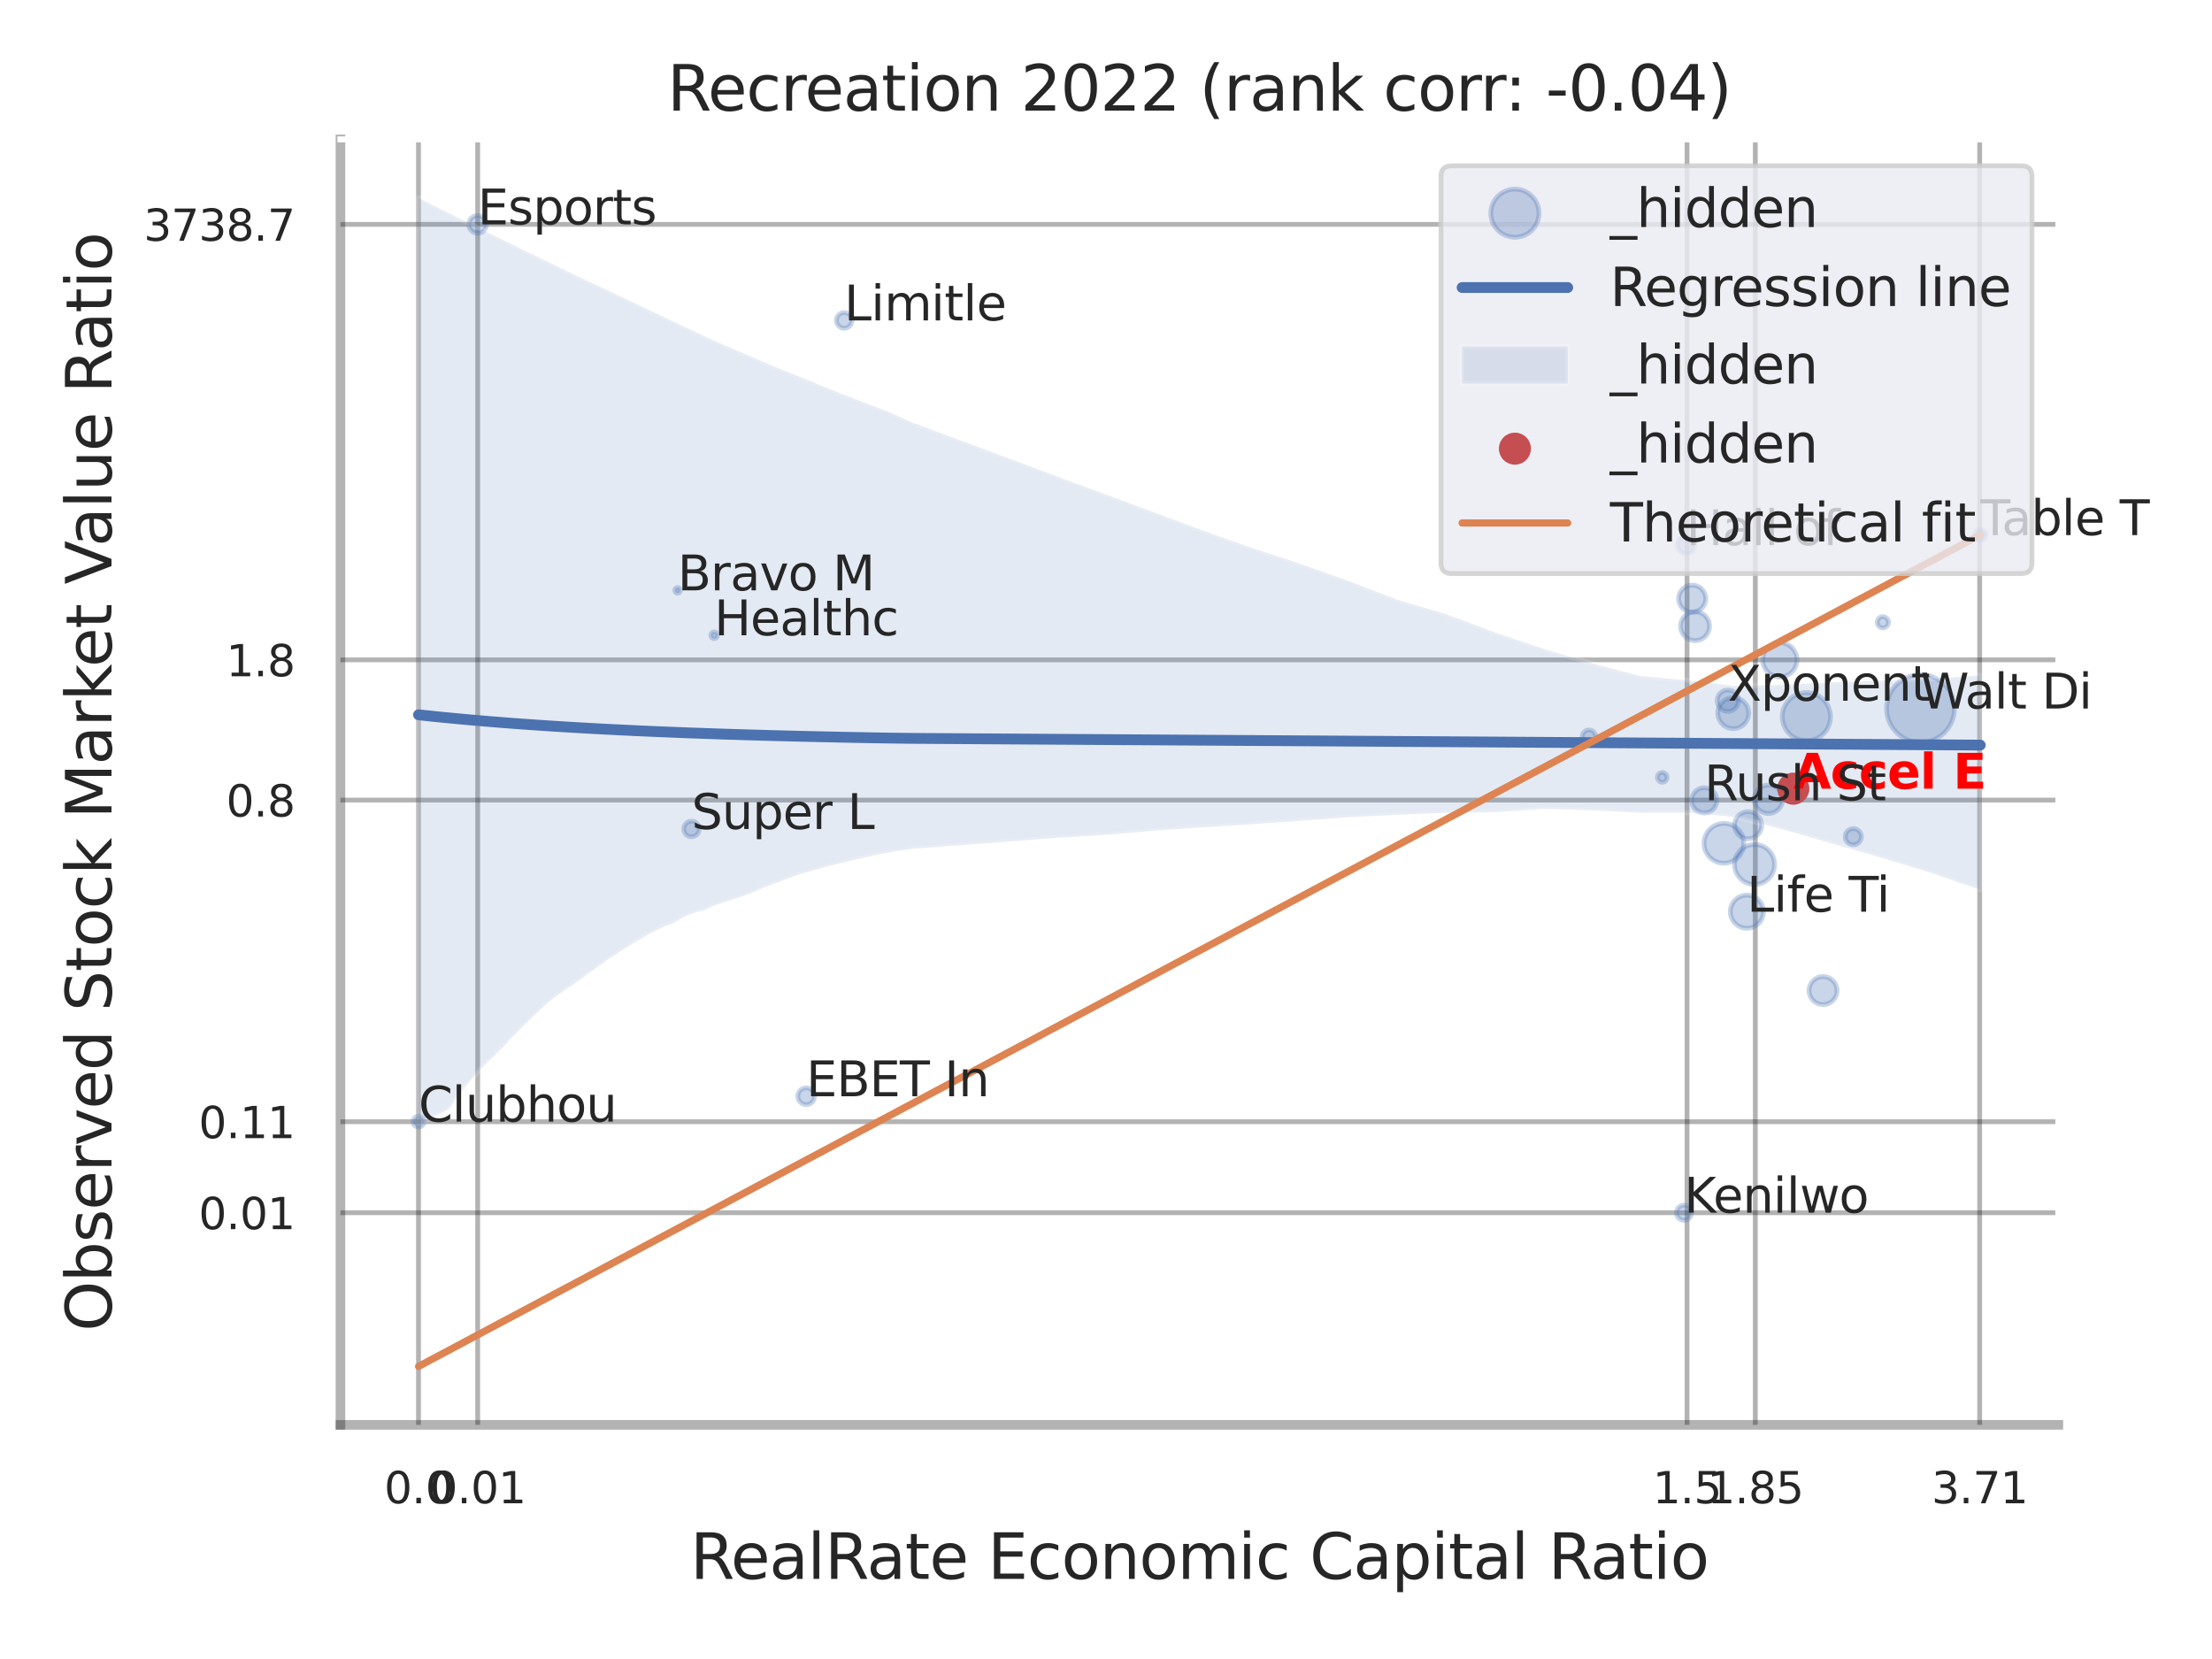
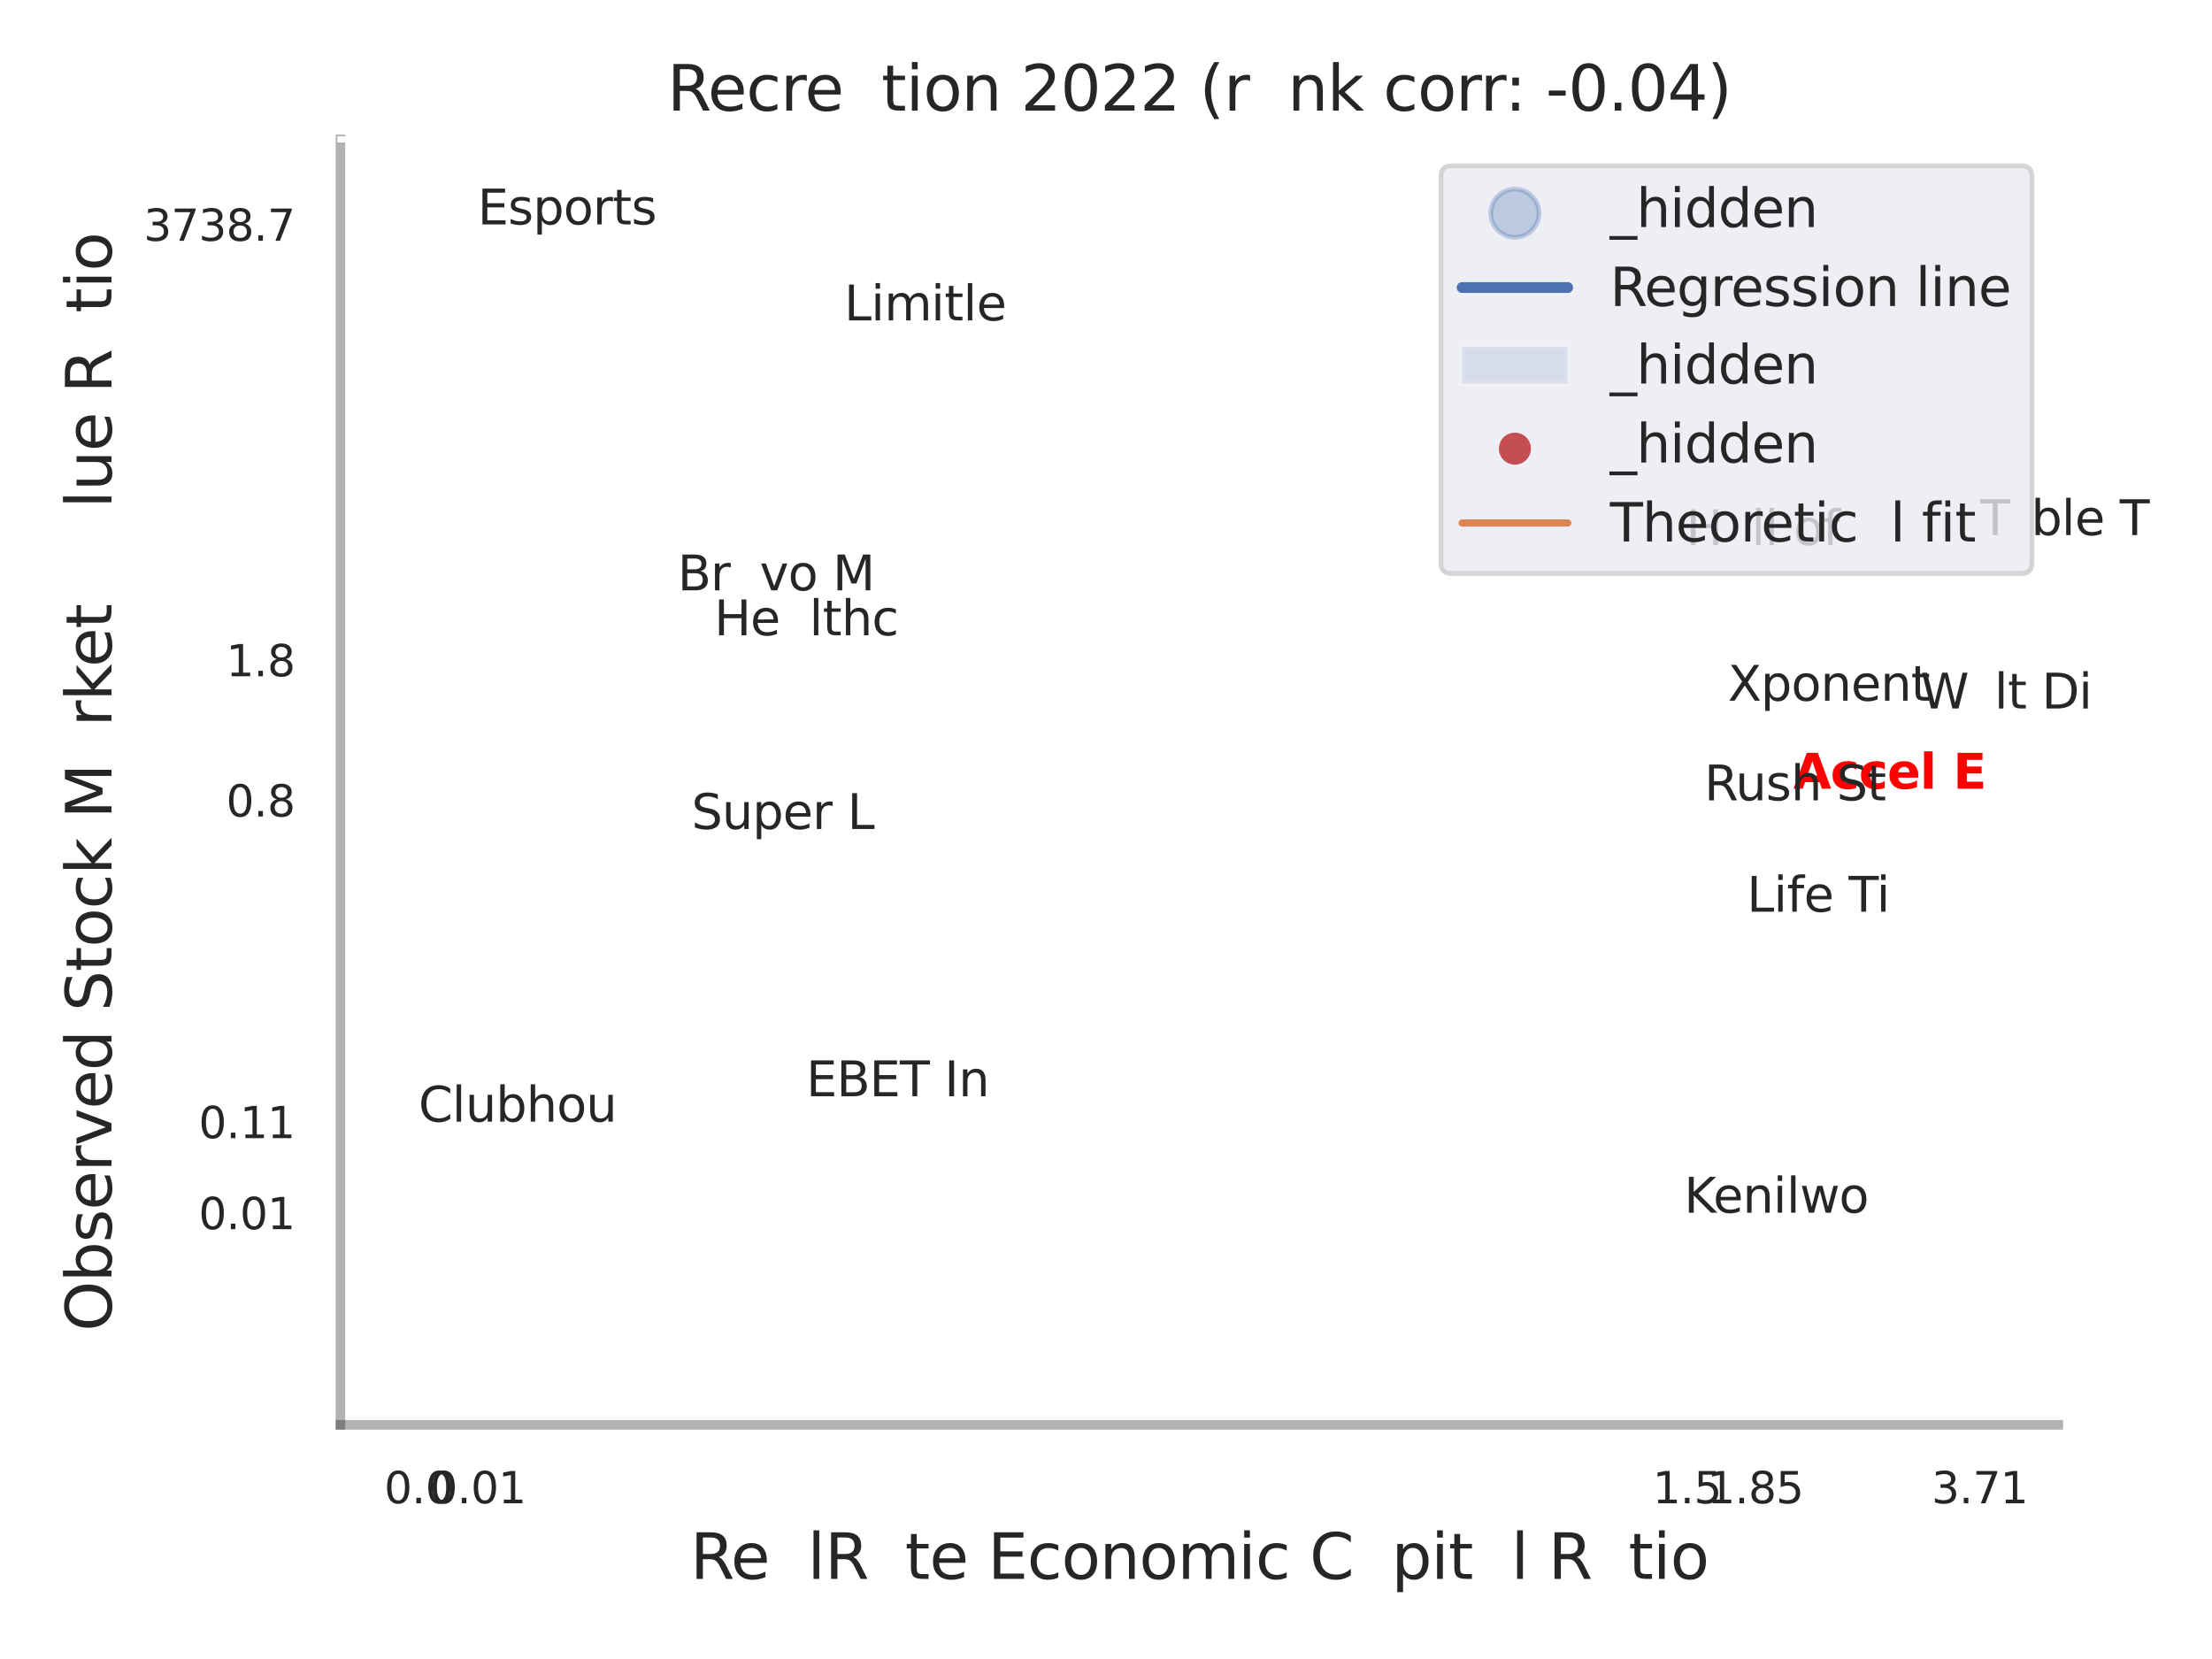
<svg xmlns="http://www.w3.org/2000/svg" xmlns:xlink="http://www.w3.org/1999/xlink" width="460.8pt" height="345.6pt" viewBox="0 0 460.8 345.6" version="1.1">
  <defs>
    <style type="text/css">*{stroke-linejoin: round; stroke-linecap: butt}</style>
  </defs>
  <g id="figure_1">
    <g id="patch_1">
-       <path d="M 0 345.6  L 460.8 345.6  L 460.8 0  L 0 0  z " style="fill: #ffffff" />
-     </g>
+       </g>
    <g id="axes_1">
      <g id="patch_2">
        <path d="M 70.92 296.82  L 428.793 296.82  L 428.793 29.04  L 70.92 29.04  z " style="fill: #ffffff" />
      </g>
      <g id="matplotlib.axis_1">
        <g id="xtick_1">
          <g id="line2d_1">
            <path d="M 87.183 296.82  L 87.183 29.04  " clip-path="url(#pf6cd506879)" style="fill: none; stroke: #000000; stroke-opacity: 0.3; stroke-linecap: round" />
          </g>
          <g id="text_1">
            <g style="fill: #262626" transform="translate(80.026 313.159) scale(0.09 -0.09)">
              <defs>
                <path id="DejaVuSans-30" d="M 2034 4250  Q 1547 4250 1301 3770  Q 1056 3291 1056 2328  Q 1056 1369 1301 889  Q 1547 409 2034 409  Q 2525 409 2770 889  Q 3016 1369 3016 2328  Q 3016 3291 2770 3770  Q 2525 4250 2034 4250  z M 2034 4750  Q 2819 4750 3233 4129  Q 3647 3509 3647 2328  Q 3647 1150 3233 529  Q 2819 -91 2034 -91  Q 1250 -91 836 529  Q 422 1150 422 2328  Q 422 3509 836 4129  Q 1250 4750 2034 4750  z " transform="scale(0.016)" />
                <path id="DejaVuSans-2e" d="M 684 794  L 1344 794  L 1344 0  L 684 0  L 684 794  z " transform="scale(0.016)" />
              </defs>
              <use xlink:href="#DejaVuSans-30" />
              <use xlink:href="#DejaVuSans-2e" transform="translate(63.623 0)" />
              <use xlink:href="#DejaVuSans-30" transform="translate(95.41 0)" />
            </g>
          </g>
        </g>
        <g id="xtick_2">
          <g id="line2d_2">
            <path d="M 99.511 296.82  L 99.511 29.04  " clip-path="url(#pf6cd506879)" style="fill: none; stroke: #000000; stroke-opacity: 0.3; stroke-linecap: round" />
          </g>
          <g id="text_2">
            <g style="fill: #262626" transform="translate(89.491 313.159) scale(0.09 -0.09)">
              <defs>
                <path id="DejaVuSans-31" d="M 794 531  L 1825 531  L 1825 4091  L 703 3866  L 703 4441  L 1819 4666  L 2450 4666  L 2450 531  L 3481 531  L 3481 0  L 794 0  L 794 531  z " transform="scale(0.016)" />
              </defs>
              <use xlink:href="#DejaVuSans-30" />
              <use xlink:href="#DejaVuSans-2e" transform="translate(63.623 0)" />
              <use xlink:href="#DejaVuSans-30" transform="translate(95.41 0)" />
              <use xlink:href="#DejaVuSans-31" transform="translate(159.033 0)" />
            </g>
          </g>
        </g>
        <g id="xtick_3">
          <g id="line2d_3">
            <path d="M 351.441 296.82  L 351.441 29.04  " clip-path="url(#pf6cd506879)" style="fill: none; stroke: #000000; stroke-opacity: 0.3; stroke-linecap: round" />
          </g>
          <g id="text_3">
            <g style="fill: #262626" transform="translate(344.285 313.159) scale(0.09 -0.09)">
              <defs>
                <path id="DejaVuSans-35" d="M 691 4666  L 3169 4666  L 3169 4134  L 1269 4134  L 1269 2991  Q 1406 3038 1543 3061  Q 1681 3084 1819 3084  Q 2600 3084 3056 2656  Q 3513 2228 3513 1497  Q 3513 744 3044 326  Q 2575 -91 1722 -91  Q 1428 -91 1123 -41  Q 819 9 494 109  L 494 744  Q 775 591 1075 516  Q 1375 441 1709 441  Q 2250 441 2565 725  Q 2881 1009 2881 1497  Q 2881 1984 2565 2268  Q 2250 2553 1709 2553  Q 1456 2553 1204 2497  Q 953 2441 691 2322  L 691 4666  z " transform="scale(0.016)" />
              </defs>
              <use xlink:href="#DejaVuSans-31" />
              <use xlink:href="#DejaVuSans-2e" transform="translate(63.623 0)" />
              <use xlink:href="#DejaVuSans-35" transform="translate(95.41 0)" />
            </g>
          </g>
        </g>
        <g id="xtick_4">
          <g id="line2d_4">
            <path d="M 365.665 296.82  L 365.665 29.04  " clip-path="url(#pf6cd506879)" style="fill: none; stroke: #000000; stroke-opacity: 0.3; stroke-linecap: round" />
          </g>
          <g id="text_4">
            <g style="fill: #262626" transform="translate(355.645 313.159) scale(0.09 -0.09)">
              <defs>
                <path id="DejaVuSans-38" d="M 2034 2216  Q 1584 2216 1326 1975  Q 1069 1734 1069 1313  Q 1069 891 1326 650  Q 1584 409 2034 409  Q 2484 409 2743 651  Q 3003 894 3003 1313  Q 3003 1734 2745 1975  Q 2488 2216 2034 2216  z M 1403 2484  Q 997 2584 770 2862  Q 544 3141 544 3541  Q 544 4100 942 4425  Q 1341 4750 2034 4750  Q 2731 4750 3128 4425  Q 3525 4100 3525 3541  Q 3525 3141 3298 2862  Q 3072 2584 2669 2484  Q 3125 2378 3379 2068  Q 3634 1759 3634 1313  Q 3634 634 3220 271  Q 2806 -91 2034 -91  Q 1263 -91 848 271  Q 434 634 434 1313  Q 434 1759 690 2068  Q 947 2378 1403 2484  z M 1172 3481  Q 1172 3119 1398 2916  Q 1625 2713 2034 2713  Q 2441 2713 2670 2916  Q 2900 3119 2900 3481  Q 2900 3844 2670 4047  Q 2441 4250 2034 4250  Q 1625 4250 1398 4047  Q 1172 3844 1172 3481  z " transform="scale(0.016)" />
              </defs>
              <use xlink:href="#DejaVuSans-31" />
              <use xlink:href="#DejaVuSans-2e" transform="translate(63.623 0)" />
              <use xlink:href="#DejaVuSans-38" transform="translate(95.41 0)" />
              <use xlink:href="#DejaVuSans-35" transform="translate(159.033 0)" />
            </g>
          </g>
        </g>
        <g id="xtick_5">
          <g id="line2d_5">
            <path d="M 412.399 296.82  L 412.399 29.04  " clip-path="url(#pf6cd506879)" style="fill: none; stroke: #000000; stroke-opacity: 0.3; stroke-linecap: round" />
          </g>
          <g id="text_5">
            <g style="fill: #262626" transform="translate(402.38 313.159) scale(0.09 -0.09)">
              <defs>
                <path id="DejaVuSans-33" d="M 2597 2516  Q 3050 2419 3304 2112  Q 3559 1806 3559 1356  Q 3559 666 3084 287  Q 2609 -91 1734 -91  Q 1441 -91 1130 -33  Q 819 25 488 141  L 488 750  Q 750 597 1062 519  Q 1375 441 1716 441  Q 2309 441 2620 675  Q 2931 909 2931 1356  Q 2931 1769 2642 2001  Q 2353 2234 1838 2234  L 1294 2234  L 1294 2753  L 1863 2753  Q 2328 2753 2575 2939  Q 2822 3125 2822 3475  Q 2822 3834 2567 4026  Q 2313 4219 1838 4219  Q 1578 4219 1281 4162  Q 984 4106 628 3988  L 628 4550  Q 988 4650 1302 4700  Q 1616 4750 1894 4750  Q 2613 4750 3031 4423  Q 3450 4097 3450 3541  Q 3450 3153 3228 2886  Q 3006 2619 2597 2516  z " transform="scale(0.016)" />
                <path id="DejaVuSans-37" d="M 525 4666  L 3525 4666  L 3525 4397  L 1831 0  L 1172 0  L 2766 4134  L 525 4134  L 525 4666  z " transform="scale(0.016)" />
              </defs>
              <use xlink:href="#DejaVuSans-33" />
              <use xlink:href="#DejaVuSans-2e" transform="translate(63.623 0)" />
              <use xlink:href="#DejaVuSans-37" transform="translate(95.41 0)" />
              <use xlink:href="#DejaVuSans-31" transform="translate(159.033 0)" />
            </g>
          </g>
        </g>
        <g id="xtick_6" />
        <g id="xtick_7" />
        <g id="xtick_8" />
        <g id="text_6">
          <g style="fill: #262626" transform="translate(143.803 328.908) scale(0.13 -0.13)">
            <defs>
              <path id="DejaVuSans-52" d="M 2841 2188  Q 3044 2119 3236 1894  Q 3428 1669 3622 1275  L 4263 0  L 3584 0  L 2988 1197  Q 2756 1666 2539 1819  Q 2322 1972 1947 1972  L 1259 1972  L 1259 0  L 628 0  L 628 4666  L 2053 4666  Q 2853 4666 3247 4331  Q 3641 3997 3641 3322  Q 3641 2881 3436 2590  Q 3231 2300 2841 2188  z M 1259 4147  L 1259 2491  L 2053 2491  Q 2509 2491 2742 2702  Q 2975 2913 2975 3322  Q 2975 3731 2742 3939  Q 2509 4147 2053 4147  L 1259 4147  z " transform="scale(0.016)" />
              <path id="DejaVuSans-65" d="M 3597 1894  L 3597 1613  L 953 1613  Q 991 1019 1311 708  Q 1631 397 2203 397  Q 2534 397 2845 478  Q 3156 559 3463 722  L 3463 178  Q 3153 47 2828 -22  Q 2503 -91 2169 -91  Q 1331 -91 842 396  Q 353 884 353 1716  Q 353 2575 817 3079  Q 1281 3584 2069 3584  Q 2775 3584 3186 3129  Q 3597 2675 3597 1894  z M 3022 2063  Q 3016 2534 2758 2815  Q 2500 3097 2075 3097  Q 1594 3097 1305 2825  Q 1016 2553 972 2059  L 3022 2063  z " transform="scale(0.016)" />
-               <path id="DejaVuSans-61" d="M 2194 1759  Q 1497 1759 1228 1600  Q 959 1441 959 1056  Q 959 750 1161 570  Q 1363 391 1709 391  Q 2188 391 2477 730  Q 2766 1069 2766 1631  L 2766 1759  L 2194 1759  z M 3341 1997  L 3341 0  L 2766 0  L 2766 531  Q 2569 213 2275 61  Q 1981 -91 1556 -91  Q 1019 -91 701 211  Q 384 513 384 1019  Q 384 1609 779 1909  Q 1175 2209 1959 2209  L 2766 2209  L 2766 2266  Q 2766 2663 2505 2880  Q 2244 3097 1772 3097  Q 1472 3097 1187 3025  Q 903 2953 641 2809  L 641 3341  Q 956 3463 1253 3523  Q 1550 3584 1831 3584  Q 2591 3584 2966 3190  Q 3341 2797 3341 1997  z " transform="scale(0.016)" />
              <path id="DejaVuSans-6c" d="M 603 4863  L 1178 4863  L 1178 0  L 603 0  L 603 4863  z " transform="scale(0.016)" />
              <path id="DejaVuSans-74" d="M 1172 4494  L 1172 3500  L 2356 3500  L 2356 3053  L 1172 3053  L 1172 1153  Q 1172 725 1289 603  Q 1406 481 1766 481  L 2356 481  L 2356 0  L 1766 0  Q 1100 0 847 248  Q 594 497 594 1153  L 594 3053  L 172 3053  L 172 3500  L 594 3500  L 594 4494  L 1172 4494  z " transform="scale(0.016)" />
              <path id="DejaVuSans-20" transform="scale(0.016)" />
              <path id="DejaVuSans-45" d="M 628 4666  L 3578 4666  L 3578 4134  L 1259 4134  L 1259 2753  L 3481 2753  L 3481 2222  L 1259 2222  L 1259 531  L 3634 531  L 3634 0  L 628 0  L 628 4666  z " transform="scale(0.016)" />
              <path id="DejaVuSans-63" d="M 3122 3366  L 3122 2828  Q 2878 2963 2633 3030  Q 2388 3097 2138 3097  Q 1578 3097 1268 2742  Q 959 2388 959 1747  Q 959 1106 1268 751  Q 1578 397 2138 397  Q 2388 397 2633 464  Q 2878 531 3122 666  L 3122 134  Q 2881 22 2623 -34  Q 2366 -91 2075 -91  Q 1284 -91 818 406  Q 353 903 353 1747  Q 353 2603 823 3093  Q 1294 3584 2113 3584  Q 2378 3584 2631 3529  Q 2884 3475 3122 3366  z " transform="scale(0.016)" />
              <path id="DejaVuSans-6f" d="M 1959 3097  Q 1497 3097 1228 2736  Q 959 2375 959 1747  Q 959 1119 1226 758  Q 1494 397 1959 397  Q 2419 397 2687 759  Q 2956 1122 2956 1747  Q 2956 2369 2687 2733  Q 2419 3097 1959 3097  z M 1959 3584  Q 2709 3584 3137 3096  Q 3566 2609 3566 1747  Q 3566 888 3137 398  Q 2709 -91 1959 -91  Q 1206 -91 779 398  Q 353 888 353 1747  Q 353 2609 779 3096  Q 1206 3584 1959 3584  z " transform="scale(0.016)" />
              <path id="DejaVuSans-6e" d="M 3513 2113  L 3513 0  L 2938 0  L 2938 2094  Q 2938 2591 2744 2837  Q 2550 3084 2163 3084  Q 1697 3084 1428 2787  Q 1159 2491 1159 1978  L 1159 0  L 581 0  L 581 3500  L 1159 3500  L 1159 2956  Q 1366 3272 1645 3428  Q 1925 3584 2291 3584  Q 2894 3584 3203 3211  Q 3513 2838 3513 2113  z " transform="scale(0.016)" />
              <path id="DejaVuSans-6d" d="M 3328 2828  Q 3544 3216 3844 3400  Q 4144 3584 4550 3584  Q 5097 3584 5394 3201  Q 5691 2819 5691 2113  L 5691 0  L 5113 0  L 5113 2094  Q 5113 2597 4934 2840  Q 4756 3084 4391 3084  Q 3944 3084 3684 2787  Q 3425 2491 3425 1978  L 3425 0  L 2847 0  L 2847 2094  Q 2847 2600 2669 2842  Q 2491 3084 2119 3084  Q 1678 3084 1418 2786  Q 1159 2488 1159 1978  L 1159 0  L 581 0  L 581 3500  L 1159 3500  L 1159 2956  Q 1356 3278 1631 3431  Q 1906 3584 2284 3584  Q 2666 3584 2933 3390  Q 3200 3197 3328 2828  z " transform="scale(0.016)" />
              <path id="DejaVuSans-69" d="M 603 3500  L 1178 3500  L 1178 0  L 603 0  L 603 3500  z M 603 4863  L 1178 4863  L 1178 4134  L 603 4134  L 603 4863  z " transform="scale(0.016)" />
              <path id="DejaVuSans-43" d="M 4122 4306  L 4122 3641  Q 3803 3938 3442 4084  Q 3081 4231 2675 4231  Q 1875 4231 1450 3742  Q 1025 3253 1025 2328  Q 1025 1406 1450 917  Q 1875 428 2675 428  Q 3081 428 3442 575  Q 3803 722 4122 1019  L 4122 359  Q 3791 134 3420 21  Q 3050 -91 2638 -91  Q 1578 -91 968 557  Q 359 1206 359 2328  Q 359 3453 968 4101  Q 1578 4750 2638 4750  Q 3056 4750 3426 4639  Q 3797 4528 4122 4306  z " transform="scale(0.016)" />
              <path id="DejaVuSans-70" d="M 1159 525  L 1159 -1331  L 581 -1331  L 581 3500  L 1159 3500  L 1159 2969  Q 1341 3281 1617 3432  Q 1894 3584 2278 3584  Q 2916 3584 3314 3078  Q 3713 2572 3713 1747  Q 3713 922 3314 415  Q 2916 -91 2278 -91  Q 1894 -91 1617 61  Q 1341 213 1159 525  z M 3116 1747  Q 3116 2381 2855 2742  Q 2594 3103 2138 3103  Q 1681 3103 1420 2742  Q 1159 2381 1159 1747  Q 1159 1113 1420 752  Q 1681 391 2138 391  Q 2594 391 2855 752  Q 3116 1113 3116 1747  z " transform="scale(0.016)" />
            </defs>
            <use xlink:href="#DejaVuSans-52" />
            <use xlink:href="#DejaVuSans-65" transform="translate(64.982 0)" />
            <use xlink:href="#DejaVuSans-61" transform="translate(126.506 0)" />
            <use xlink:href="#DejaVuSans-6c" transform="translate(187.785 0)" />
            <use xlink:href="#DejaVuSans-52" transform="translate(215.568 0)" />
            <use xlink:href="#DejaVuSans-61" transform="translate(282.801 0)" />
            <use xlink:href="#DejaVuSans-74" transform="translate(344.08 0)" />
            <use xlink:href="#DejaVuSans-65" transform="translate(383.289 0)" />
            <use xlink:href="#DejaVuSans-20" transform="translate(444.812 0)" />
            <use xlink:href="#DejaVuSans-45" transform="translate(476.6 0)" />
            <use xlink:href="#DejaVuSans-63" transform="translate(539.783 0)" />
            <use xlink:href="#DejaVuSans-6f" transform="translate(594.764 0)" />
            <use xlink:href="#DejaVuSans-6e" transform="translate(655.945 0)" />
            <use xlink:href="#DejaVuSans-6f" transform="translate(719.324 0)" />
            <use xlink:href="#DejaVuSans-6d" transform="translate(780.506 0)" />
            <use xlink:href="#DejaVuSans-69" transform="translate(877.918 0)" />
            <use xlink:href="#DejaVuSans-63" transform="translate(905.701 0)" />
            <use xlink:href="#DejaVuSans-20" transform="translate(960.682 0)" />
            <use xlink:href="#DejaVuSans-43" transform="translate(992.469 0)" />
            <use xlink:href="#DejaVuSans-61" transform="translate(1062.293 0)" />
            <use xlink:href="#DejaVuSans-70" transform="translate(1123.572 0)" />
            <use xlink:href="#DejaVuSans-69" transform="translate(1187.049 0)" />
            <use xlink:href="#DejaVuSans-74" transform="translate(1214.832 0)" />
            <use xlink:href="#DejaVuSans-61" transform="translate(1254.041 0)" />
            <use xlink:href="#DejaVuSans-6c" transform="translate(1315.32 0)" />
            <use xlink:href="#DejaVuSans-20" transform="translate(1343.104 0)" />
            <use xlink:href="#DejaVuSans-52" transform="translate(1374.891 0)" />
            <use xlink:href="#DejaVuSans-61" transform="translate(1442.123 0)" />
            <use xlink:href="#DejaVuSans-74" transform="translate(1503.402 0)" />
            <use xlink:href="#DejaVuSans-69" transform="translate(1542.611 0)" />
            <use xlink:href="#DejaVuSans-6f" transform="translate(1570.395 0)" />
          </g>
        </g>
      </g>
      <g id="matplotlib.axis_2">
        <g id="ytick_1">
          <g id="line2d_6">
            <path d="M 70.92 252.636  L 428.793 252.636  " clip-path="url(#pf6cd506879)" style="fill: none; stroke: #000000; stroke-opacity: 0.3; stroke-linecap: round" />
          </g>
          <g id="text_7">
            <g style="fill: #262626" transform="translate(41.381 256.056) scale(0.09 -0.09)">
              <use xlink:href="#DejaVuSans-30" />
              <use xlink:href="#DejaVuSans-2e" transform="translate(63.623 0)" />
              <use xlink:href="#DejaVuSans-30" transform="translate(95.41 0)" />
              <use xlink:href="#DejaVuSans-31" transform="translate(159.033 0)" />
            </g>
          </g>
        </g>
        <g id="ytick_2">
          <g id="line2d_7">
            <path d="M 70.92 233.676  L 428.793 233.676  " clip-path="url(#pf6cd506879)" style="fill: none; stroke: #000000; stroke-opacity: 0.3; stroke-linecap: round" />
          </g>
          <g id="text_8">
            <g style="fill: #262626" transform="translate(41.381 237.095) scale(0.09 -0.09)">
              <use xlink:href="#DejaVuSans-30" />
              <use xlink:href="#DejaVuSans-2e" transform="translate(63.623 0)" />
              <use xlink:href="#DejaVuSans-31" transform="translate(95.41 0)" />
              <use xlink:href="#DejaVuSans-31" transform="translate(159.033 0)" />
            </g>
          </g>
        </g>
        <g id="ytick_3">
          <g id="line2d_8">
            <path d="M 70.92 166.672  L 428.793 166.672  " clip-path="url(#pf6cd506879)" style="fill: none; stroke: #000000; stroke-opacity: 0.3; stroke-linecap: round" />
          </g>
          <g id="text_9">
            <g style="fill: #262626" transform="translate(47.107 170.091) scale(0.09 -0.09)">
              <use xlink:href="#DejaVuSans-30" />
              <use xlink:href="#DejaVuSans-2e" transform="translate(63.623 0)" />
              <use xlink:href="#DejaVuSans-38" transform="translate(95.41 0)" />
            </g>
          </g>
        </g>
        <g id="ytick_4">
          <g id="line2d_9">
            <path d="M 70.92 137.462  L 428.793 137.462  " clip-path="url(#pf6cd506879)" style="fill: none; stroke: #000000; stroke-opacity: 0.3; stroke-linecap: round" />
          </g>
          <g id="text_10">
            <g style="fill: #262626" transform="translate(47.107 140.882) scale(0.09 -0.09)">
              <use xlink:href="#DejaVuSans-31" />
              <use xlink:href="#DejaVuSans-2e" transform="translate(63.623 0)" />
              <use xlink:href="#DejaVuSans-38" transform="translate(95.41 0)" />
            </g>
          </g>
        </g>
        <g id="ytick_5">
          <g id="line2d_10">
            <path d="M 70.92 46.736  L 428.793 46.736  " clip-path="url(#pf6cd506879)" style="fill: none; stroke: #000000; stroke-opacity: 0.3; stroke-linecap: round" />
          </g>
          <g id="text_11">
            <g style="fill: #262626" transform="translate(29.928 50.156) scale(0.09 -0.09)">
              <use xlink:href="#DejaVuSans-33" />
              <use xlink:href="#DejaVuSans-37" transform="translate(63.623 0)" />
              <use xlink:href="#DejaVuSans-33" transform="translate(127.246 0)" />
              <use xlink:href="#DejaVuSans-38" transform="translate(190.869 0)" />
              <use xlink:href="#DejaVuSans-2e" transform="translate(254.492 0)" />
              <use xlink:href="#DejaVuSans-37" transform="translate(286.279 0)" />
            </g>
          </g>
        </g>
        <g id="ytick_6" />
        <g id="ytick_7" />
        <g id="ytick_8" />
        <g id="ytick_9" />
        <g id="ytick_10" />
        <g id="text_12">
          <g style="fill: #262626" transform="translate(23.225 277.332) rotate(-90) scale(0.13 -0.13)">
            <defs>
              <path id="DejaVuSans-4f" d="M 2522 4238  Q 1834 4238 1429 3725  Q 1025 3213 1025 2328  Q 1025 1447 1429 934  Q 1834 422 2522 422  Q 3209 422 3611 934  Q 4013 1447 4013 2328  Q 4013 3213 3611 3725  Q 3209 4238 2522 4238  z M 2522 4750  Q 3503 4750 4090 4092  Q 4678 3434 4678 2328  Q 4678 1225 4090 567  Q 3503 -91 2522 -91  Q 1538 -91 948 565  Q 359 1222 359 2328  Q 359 3434 948 4092  Q 1538 4750 2522 4750  z " transform="scale(0.016)" />
              <path id="DejaVuSans-62" d="M 3116 1747  Q 3116 2381 2855 2742  Q 2594 3103 2138 3103  Q 1681 3103 1420 2742  Q 1159 2381 1159 1747  Q 1159 1113 1420 752  Q 1681 391 2138 391  Q 2594 391 2855 752  Q 3116 1113 3116 1747  z M 1159 2969  Q 1341 3281 1617 3432  Q 1894 3584 2278 3584  Q 2916 3584 3314 3078  Q 3713 2572 3713 1747  Q 3713 922 3314 415  Q 2916 -91 2278 -91  Q 1894 -91 1617 61  Q 1341 213 1159 525  L 1159 0  L 581 0  L 581 4863  L 1159 4863  L 1159 2969  z " transform="scale(0.016)" />
              <path id="DejaVuSans-73" d="M 2834 3397  L 2834 2853  Q 2591 2978 2328 3040  Q 2066 3103 1784 3103  Q 1356 3103 1142 2972  Q 928 2841 928 2578  Q 928 2378 1081 2264  Q 1234 2150 1697 2047  L 1894 2003  Q 2506 1872 2764 1633  Q 3022 1394 3022 966  Q 3022 478 2636 193  Q 2250 -91 1575 -91  Q 1294 -91 989 -36  Q 684 19 347 128  L 347 722  Q 666 556 975 473  Q 1284 391 1588 391  Q 1994 391 2212 530  Q 2431 669 2431 922  Q 2431 1156 2273 1281  Q 2116 1406 1581 1522  L 1381 1569  Q 847 1681 609 1914  Q 372 2147 372 2553  Q 372 3047 722 3315  Q 1072 3584 1716 3584  Q 2034 3584 2315 3537  Q 2597 3491 2834 3397  z " transform="scale(0.016)" />
              <path id="DejaVuSans-72" d="M 2631 2963  Q 2534 3019 2420 3045  Q 2306 3072 2169 3072  Q 1681 3072 1420 2755  Q 1159 2438 1159 1844  L 1159 0  L 581 0  L 581 3500  L 1159 3500  L 1159 2956  Q 1341 3275 1631 3429  Q 1922 3584 2338 3584  Q 2397 3584 2469 3576  Q 2541 3569 2628 3553  L 2631 2963  z " transform="scale(0.016)" />
              <path id="DejaVuSans-76" d="M 191 3500  L 800 3500  L 1894 563  L 2988 3500  L 3597 3500  L 2284 0  L 1503 0  L 191 3500  z " transform="scale(0.016)" />
              <path id="DejaVuSans-64" d="M 2906 2969  L 2906 4863  L 3481 4863  L 3481 0  L 2906 0  L 2906 525  Q 2725 213 2448 61  Q 2172 -91 1784 -91  Q 1150 -91 751 415  Q 353 922 353 1747  Q 353 2572 751 3078  Q 1150 3584 1784 3584  Q 2172 3584 2448 3432  Q 2725 3281 2906 2969  z M 947 1747  Q 947 1113 1208 752  Q 1469 391 1925 391  Q 2381 391 2643 752  Q 2906 1113 2906 1747  Q 2906 2381 2643 2742  Q 2381 3103 1925 3103  Q 1469 3103 1208 2742  Q 947 2381 947 1747  z " transform="scale(0.016)" />
              <path id="DejaVuSans-53" d="M 3425 4513  L 3425 3897  Q 3066 4069 2747 4153  Q 2428 4238 2131 4238  Q 1616 4238 1336 4038  Q 1056 3838 1056 3469  Q 1056 3159 1242 3001  Q 1428 2844 1947 2747  L 2328 2669  Q 3034 2534 3370 2195  Q 3706 1856 3706 1288  Q 3706 609 3251 259  Q 2797 -91 1919 -91  Q 1588 -91 1214 -16  Q 841 59 441 206  L 441 856  Q 825 641 1194 531  Q 1563 422 1919 422  Q 2459 422 2753 634  Q 3047 847 3047 1241  Q 3047 1584 2836 1778  Q 2625 1972 2144 2069  L 1759 2144  Q 1053 2284 737 2584  Q 422 2884 422 3419  Q 422 4038 858 4394  Q 1294 4750 2059 4750  Q 2388 4750 2728 4690  Q 3069 4631 3425 4513  z " transform="scale(0.016)" />
              <path id="DejaVuSans-6b" d="M 581 4863  L 1159 4863  L 1159 1991  L 2875 3500  L 3609 3500  L 1753 1863  L 3688 0  L 2938 0  L 1159 1709  L 1159 0  L 581 0  L 581 4863  z " transform="scale(0.016)" />
              <path id="DejaVuSans-4d" d="M 628 4666  L 1569 4666  L 2759 1491  L 3956 4666  L 4897 4666  L 4897 0  L 4281 0  L 4281 4097  L 3078 897  L 2444 897  L 1241 4097  L 1241 0  L 628 0  L 628 4666  z " transform="scale(0.016)" />
-               <path id="DejaVuSans-56" d="M 1831 0  L 50 4666  L 709 4666  L 2188 738  L 3669 4666  L 4325 4666  L 2547 0  L 1831 0  z " transform="scale(0.016)" />
              <path id="DejaVuSans-75" d="M 544 1381  L 544 3500  L 1119 3500  L 1119 1403  Q 1119 906 1312 657  Q 1506 409 1894 409  Q 2359 409 2629 706  Q 2900 1003 2900 1516  L 2900 3500  L 3475 3500  L 3475 0  L 2900 0  L 2900 538  Q 2691 219 2414 64  Q 2138 -91 1772 -91  Q 1169 -91 856 284  Q 544 659 544 1381  z M 1991 3584  L 1991 3584  z " transform="scale(0.016)" />
            </defs>
            <use xlink:href="#DejaVuSans-4f" />
            <use xlink:href="#DejaVuSans-62" transform="translate(78.711 0)" />
            <use xlink:href="#DejaVuSans-73" transform="translate(142.188 0)" />
            <use xlink:href="#DejaVuSans-65" transform="translate(194.287 0)" />
            <use xlink:href="#DejaVuSans-72" transform="translate(255.811 0)" />
            <use xlink:href="#DejaVuSans-76" transform="translate(296.924 0)" />
            <use xlink:href="#DejaVuSans-65" transform="translate(356.104 0)" />
            <use xlink:href="#DejaVuSans-64" transform="translate(417.627 0)" />
            <use xlink:href="#DejaVuSans-20" transform="translate(481.104 0)" />
            <use xlink:href="#DejaVuSans-53" transform="translate(512.891 0)" />
            <use xlink:href="#DejaVuSans-74" transform="translate(576.367 0)" />
            <use xlink:href="#DejaVuSans-6f" transform="translate(615.576 0)" />
            <use xlink:href="#DejaVuSans-63" transform="translate(676.758 0)" />
            <use xlink:href="#DejaVuSans-6b" transform="translate(731.738 0)" />
            <use xlink:href="#DejaVuSans-20" transform="translate(789.648 0)" />
            <use xlink:href="#DejaVuSans-4d" transform="translate(821.436 0)" />
            <use xlink:href="#DejaVuSans-61" transform="translate(907.715 0)" />
            <use xlink:href="#DejaVuSans-72" transform="translate(968.994 0)" />
            <use xlink:href="#DejaVuSans-6b" transform="translate(1010.107 0)" />
            <use xlink:href="#DejaVuSans-65" transform="translate(1064.393 0)" />
            <use xlink:href="#DejaVuSans-74" transform="translate(1125.916 0)" />
            <use xlink:href="#DejaVuSans-20" transform="translate(1165.125 0)" />
            <use xlink:href="#DejaVuSans-56" transform="translate(1196.912 0)" />
            <use xlink:href="#DejaVuSans-61" transform="translate(1257.57 0)" />
            <use xlink:href="#DejaVuSans-6c" transform="translate(1318.85 0)" />
            <use xlink:href="#DejaVuSans-75" transform="translate(1346.633 0)" />
            <use xlink:href="#DejaVuSans-65" transform="translate(1410.012 0)" />
            <use xlink:href="#DejaVuSans-20" transform="translate(1471.535 0)" />
            <use xlink:href="#DejaVuSans-52" transform="translate(1503.322 0)" />
            <use xlink:href="#DejaVuSans-61" transform="translate(1570.555 0)" />
            <use xlink:href="#DejaVuSans-74" transform="translate(1631.834 0)" />
            <use xlink:href="#DejaVuSans-69" transform="translate(1671.043 0)" />
            <use xlink:href="#DejaVuSans-6f" transform="translate(1698.826 0)" />
          </g>
        </g>
      </g>
      <g id="PathCollection_1">
        <path d="M 331.014 154.911  C 331.39 154.911 331.752 154.761 332.018 154.495  C 332.285 154.229 332.434 153.867 332.434 153.491  C 332.434 153.114 332.285 152.752 332.018 152.486  C 331.752 152.22 331.39 152.07 331.014 152.07  C 330.637 152.07 330.275 152.22 330.009 152.486  C 329.743 152.752 329.593 153.114 329.593 153.491  C 329.593 153.867 329.743 154.229 330.009 154.495  C 330.275 154.761 330.637 154.911 331.014 154.911  z " clip-path="url(#pf6cd506879)" style="fill: #4c72b0; fill-opacity: 0.3; stroke: #4c72b0; stroke-opacity: 0.3" />
        <path d="M 386.079 175.991  C 386.526 175.991 386.956 175.813 387.272 175.497  C 387.589 175.18 387.767 174.751 387.767 174.303  C 387.767 173.856 387.589 173.426 387.272 173.11  C 386.956 172.793 386.526 172.616 386.079 172.616  C 385.631 172.616 385.202 172.793 384.885 173.11  C 384.569 173.426 384.391 173.856 384.391 174.303  C 384.391 174.751 384.569 175.18 384.885 175.497  C 385.202 175.813 385.631 175.991 386.079 175.991  z " clip-path="url(#pf6cd506879)" style="fill: #4c72b0; fill-opacity: 0.3; stroke: #4c72b0; stroke-opacity: 0.3" />
        <path d="M 350.821 254.205  C 351.24 254.205 351.642 254.038 351.938 253.742  C 352.234 253.446 352.401 253.045 352.401 252.626  C 352.401 252.207 352.234 251.805 351.938 251.509  C 351.642 251.213 351.24 251.047 350.821 251.047  C 350.403 251.047 350.001 251.213 349.705 251.509  C 349.409 251.805 349.242 252.207 349.242 252.626  C 349.242 253.045 349.409 253.446 349.705 253.742  C 350.001 254.038 350.403 254.205 350.821 254.205  z " clip-path="url(#pf6cd506879)" style="fill: #4c72b0; fill-opacity: 0.3; stroke: #4c72b0; stroke-opacity: 0.3" />
        <path d="M 370.771 141.026  C 371.719 141.026 372.629 140.649 373.299 139.979  C 373.97 139.308 374.346 138.399 374.346 137.45  C 374.346 136.502 373.97 135.593 373.299 134.922  C 372.629 134.252 371.719 133.875 370.771 133.875  C 369.823 133.875 368.913 134.252 368.243 134.922  C 367.572 135.593 367.196 136.502 367.196 137.45  C 367.196 138.399 367.572 139.308 368.243 139.979  C 368.913 140.649 369.823 141.026 370.771 141.026  z " clip-path="url(#pf6cd506879)" style="fill: #4c72b0; fill-opacity: 0.3; stroke: #4c72b0; stroke-opacity: 0.3" />
        <path d="M 368.4 169.463  C 369.184 169.463 369.937 169.152 370.491 168.597  C 371.046 168.042 371.358 167.29 371.358 166.505  C 371.358 165.721 371.046 164.968 370.491 164.413  C 369.937 163.859 369.184 163.547 368.4 163.547  C 367.615 163.547 366.863 163.859 366.308 164.413  C 365.753 164.968 365.442 165.721 365.442 166.505  C 365.442 167.29 365.753 168.042 366.308 168.597  C 366.863 169.152 367.615 169.463 368.4 169.463  z " clip-path="url(#pf6cd506879)" style="fill: #4c72b0; fill-opacity: 0.3; stroke: #4c72b0; stroke-opacity: 0.3" />
        <path d="M 412.526 112.618  C 412.83 112.618 413.121 112.497 413.336 112.283  C 413.551 112.068 413.672 111.776 413.672 111.472  C 413.672 111.169 413.551 110.877 413.336 110.662  C 413.121 110.447 412.83 110.327 412.526 110.327  C 412.222 110.327 411.93 110.447 411.716 110.662  C 411.501 110.877 411.38 111.169 411.38 111.472  C 411.38 111.776 411.501 112.068 411.716 112.283  C 411.93 112.497 412.222 112.618 412.526 112.618  z " clip-path="url(#pf6cd506879)" style="fill: #4c72b0; fill-opacity: 0.3; stroke: #4c72b0; stroke-opacity: 0.3" />
        <path d="M 392.236 130.81  C 392.546 130.81 392.845 130.686 393.064 130.466  C 393.284 130.247 393.408 129.949 393.408 129.638  C 393.408 129.327 393.284 129.029 393.064 128.809  C 392.845 128.589 392.546 128.466 392.236 128.466  C 391.925 128.466 391.627 128.589 391.407 128.809  C 391.187 129.029 391.063 129.327 391.063 129.638  C 391.063 129.949 391.187 130.247 391.407 130.466  C 391.627 130.686 391.925 130.81 392.236 130.81  z " clip-path="url(#pf6cd506879)" style="fill: #4c72b0; fill-opacity: 0.3; stroke: #4c72b0; stroke-opacity: 0.3" />
        <path d="M 364.159 174.731  C 364.91 174.731 365.63 174.433 366.16 173.902  C 366.691 173.371 366.99 172.651 366.99 171.901  C 366.99 171.15 366.691 170.43 366.16 169.899  C 365.63 169.368 364.91 169.07 364.159 169.07  C 363.408 169.07 362.688 169.368 362.158 169.899  C 361.627 170.43 361.329 171.15 361.329 171.901  C 361.329 172.651 361.627 173.371 362.158 173.902  C 362.688 174.433 363.408 174.731 364.159 174.731  z " clip-path="url(#pf6cd506879)" style="fill: #4c72b0; fill-opacity: 0.3; stroke: #4c72b0; stroke-opacity: 0.3" />
        <path d="M 359.119 179.819  C 360.219 179.819 361.273 179.382 362.051 178.605  C 362.828 177.827 363.265 176.773 363.265 175.673  C 363.265 174.574 362.828 173.519 362.051 172.742  C 361.273 171.964 360.219 171.528 359.119 171.528  C 358.02 171.528 356.965 171.964 356.188 172.742  C 355.41 173.519 354.974 174.574 354.974 175.673  C 354.974 176.773 355.41 177.827 356.188 178.605  C 356.965 179.382 358.02 179.819 359.119 179.819  z " clip-path="url(#pf6cd506879)" style="fill: #4c72b0; fill-opacity: 0.3; stroke: #4c72b0; stroke-opacity: 0.3" />
        <path d="M 376.305 154.333  C 377.639 154.333 378.918 153.803 379.861 152.861  C 380.803 151.918 381.333 150.639 381.333 149.305  C 381.333 147.972 380.803 146.693 379.861 145.75  C 378.918 144.807 377.639 144.277 376.305 144.277  C 374.972 144.277 373.693 144.807 372.75 145.75  C 371.807 146.693 371.277 147.972 371.277 149.305  C 371.277 150.639 371.807 151.918 372.75 152.861  C 373.693 153.803 374.972 154.333 376.305 154.333  z " clip-path="url(#pf6cd506879)" style="fill: #4c72b0; fill-opacity: 0.3; stroke: #4c72b0; stroke-opacity: 0.3" />
        <path d="M 87.187 234.792  C 87.487 234.792 87.776 234.673 87.988 234.46  C 88.201 234.248 88.32 233.96 88.32 233.659  C 88.32 233.359 88.201 233.07 87.988 232.858  C 87.776 232.645 87.487 232.526 87.187 232.526  C 86.886 232.526 86.598 232.645 86.386 232.858  C 86.173 233.07 86.054 233.359 86.054 233.659  C 86.054 233.96 86.173 234.248 86.386 234.46  C 86.598 234.673 86.886 234.792 87.187 234.792  z " clip-path="url(#pf6cd506879)" style="fill: #4c72b0; fill-opacity: 0.3; stroke: #4c72b0; stroke-opacity: 0.3" />
        <path d="M 141.156 123.578  C 141.314 123.578 141.465 123.515 141.576 123.404  C 141.687 123.293 141.75 123.142 141.75 122.984  C 141.75 122.827 141.687 122.676 141.576 122.565  C 141.465 122.453 141.314 122.391 141.156 122.391  C 140.999 122.391 140.848 122.453 140.737 122.565  C 140.625 122.676 140.563 122.827 140.563 122.984  C 140.563 123.142 140.625 123.293 140.737 123.404  C 140.848 123.515 140.999 123.578 141.156 123.578  z " clip-path="url(#pf6cd506879)" style="fill: #4c72b0; fill-opacity: 0.3; stroke: #4c72b0; stroke-opacity: 0.3" />
        <path d="M 99.499 48.592  C 99.988 48.592 100.457 48.398 100.802 48.052  C 101.148 47.706 101.342 47.237 101.342 46.748  C 101.342 46.26 101.148 45.791 100.802 45.445  C 100.457 45.099 99.988 44.905 99.499 44.905  C 99.01 44.905 98.541 45.099 98.196 45.445  C 97.85 45.791 97.656 46.26 97.656 46.748  C 97.656 47.237 97.85 47.706 98.196 48.052  C 98.541 48.398 99.01 48.592 99.499 48.592  z " clip-path="url(#pf6cd506879)" style="fill: #4c72b0; fill-opacity: 0.3; stroke: #4c72b0; stroke-opacity: 0.3" />
        <path d="M 361.073 151.786  C 361.929 151.786 362.751 151.446 363.357 150.84  C 363.962 150.235 364.303 149.413 364.303 148.556  C 364.303 147.7 363.962 146.878 363.357 146.272  C 362.751 145.666 361.929 145.326 361.073 145.326  C 360.216 145.326 359.394 145.666 358.789 146.272  C 358.183 146.878 357.842 147.7 357.842 148.556  C 357.842 149.413 358.183 150.235 358.789 150.84  C 359.394 151.446 360.216 151.786 361.073 151.786  z " clip-path="url(#pf6cd506879)" style="fill: #4c72b0; fill-opacity: 0.3; stroke: #4c72b0; stroke-opacity: 0.3" />
        <path d="M 148.791 133.049  C 148.979 133.049 149.16 132.974 149.292 132.842  C 149.425 132.709 149.5 132.528 149.5 132.34  C 149.5 132.153 149.425 131.972 149.292 131.839  C 149.16 131.707 148.979 131.632 148.791 131.632  C 148.604 131.632 148.423 131.707 148.29 131.839  C 148.158 131.972 148.083 132.153 148.083 132.34  C 148.083 132.528 148.158 132.709 148.29 132.842  C 148.423 132.974 148.604 133.049 148.791 133.049  z " clip-path="url(#pf6cd506879)" style="fill: #4c72b0; fill-opacity: 0.3; stroke: #4c72b0; stroke-opacity: 0.3" />
        <path d="M 144.05 174.316  C 144.48 174.316 144.893 174.145 145.197 173.84  C 145.501 173.536 145.672 173.124 145.672 172.693  C 145.672 172.263 145.501 171.85 145.197 171.546  C 144.893 171.242 144.48 171.071 144.05 171.071  C 143.619 171.071 143.207 171.242 142.903 171.546  C 142.598 171.85 142.427 172.263 142.427 172.693  C 142.427 173.124 142.598 173.536 142.903 173.84  C 143.207 174.145 143.619 174.316 144.05 174.316  z " clip-path="url(#pf6cd506879)" style="fill: #4c72b0; fill-opacity: 0.3; stroke: #4c72b0; stroke-opacity: 0.3" />
        <path d="M 352.509 127.539  C 353.258 127.539 353.977 127.242 354.507 126.712  C 355.037 126.182 355.334 125.463 355.334 124.714  C 355.334 123.964 355.037 123.246 354.507 122.716  C 353.977 122.186 353.258 121.888 352.509 121.888  C 351.759 121.888 351.041 122.186 350.511 122.716  C 349.981 123.246 349.683 123.964 349.683 124.714  C 349.683 125.463 349.981 126.182 350.511 126.712  C 351.041 127.242 351.759 127.539 352.509 127.539  z " clip-path="url(#pf6cd506879)" style="fill: #4c72b0; fill-opacity: 0.3; stroke: #4c72b0; stroke-opacity: 0.3" />
        <path d="M 353.11 133.45  C 353.908 133.45 354.674 133.133 355.238 132.569  C 355.803 132.004 356.12 131.239 356.12 130.44  C 356.12 129.642 355.803 128.877 355.238 128.312  C 354.674 127.748 353.908 127.431 353.11 127.431  C 352.312 127.431 351.546 127.748 350.982 128.312  C 350.417 128.877 350.1 129.642 350.1 130.44  C 350.1 131.239 350.417 132.004 350.982 132.569  C 351.546 133.133 352.312 133.45 353.11 133.45  z " clip-path="url(#pf6cd506879)" style="fill: #4c72b0; fill-opacity: 0.3; stroke: #4c72b0; stroke-opacity: 0.3" />
        <path d="M 346.273 162.957  C 346.542 162.957 346.8 162.85 346.991 162.659  C 347.181 162.469 347.288 162.211 347.288 161.942  C 347.288 161.672 347.181 161.414 346.991 161.224  C 346.8 161.033 346.542 160.926 346.273 160.926  C 346.003 160.926 345.745 161.033 345.555 161.224  C 345.364 161.414 345.257 161.672 345.257 161.942  C 345.257 162.211 345.364 162.469 345.555 162.659  C 345.745 162.85 346.003 162.957 346.273 162.957  z " clip-path="url(#pf6cd506879)" style="fill: #4c72b0; fill-opacity: 0.3; stroke: #4c72b0; stroke-opacity: 0.3" />
        <path d="M 373.574 167.135  C 374.327 167.135 375.049 166.836 375.581 166.303  C 376.114 165.771 376.413 165.049 376.413 164.296  C 376.413 163.544 376.114 162.822 375.581 162.289  C 375.049 161.757 374.327 161.458 373.574 161.458  C 372.822 161.458 372.1 161.757 371.567 162.289  C 371.035 162.822 370.736 163.544 370.736 164.296  C 370.736 165.049 371.035 165.771 371.567 166.303  C 372.1 166.836 372.822 167.135 373.574 167.135  z " clip-path="url(#pf6cd506879)" style="fill: #4c72b0; fill-opacity: 0.3; stroke: #4c72b0; stroke-opacity: 0.3" />
        <path d="M 351.227 115.354  C 351.701 115.354 352.157 115.165 352.493 114.829  C 352.828 114.494 353.017 114.038 353.017 113.563  C 353.017 113.088 352.828 112.633 352.493 112.297  C 352.157 111.961 351.701 111.773 351.227 111.773  C 350.752 111.773 350.296 111.961 349.96 112.297  C 349.625 112.633 349.436 113.088 349.436 113.563  C 349.436 114.038 349.625 114.494 349.96 114.829  C 350.296 115.165 350.752 115.354 351.227 115.354  z " clip-path="url(#pf6cd506879)" style="fill: #4c72b0; fill-opacity: 0.3; stroke: #4c72b0; stroke-opacity: 0.3" />
        <path d="M 400.08 154.668  C 401.955 154.668 403.754 153.923 405.08 152.597  C 406.406 151.271 407.151 149.473 407.151 147.597  C 407.151 145.722 406.406 143.923 405.08 142.597  C 403.754 141.271 401.955 140.526 400.08 140.526  C 398.204 140.526 396.406 141.271 395.08 142.597  C 393.754 143.923 393.008 145.722 393.008 147.597  C 393.008 149.473 393.754 151.271 395.08 152.597  C 396.406 153.923 398.204 154.668 400.08 154.668  z " clip-path="url(#pf6cd506879)" style="fill: #4c72b0; fill-opacity: 0.3; stroke: #4c72b0; stroke-opacity: 0.3" />
        <path d="M 365.502 184.249  C 366.608 184.249 367.669 183.81 368.451 183.028  C 369.233 182.246 369.673 181.185 369.673 180.079  C 369.673 178.973 369.233 177.912 368.451 177.13  C 367.669 176.347 366.608 175.908 365.502 175.908  C 364.396 175.908 363.335 176.347 362.553 177.13  C 361.771 177.912 361.331 178.973 361.331 180.079  C 361.331 181.185 361.771 182.246 362.553 183.028  C 363.335 183.81 364.396 184.249 365.502 184.249  z " clip-path="url(#pf6cd506879)" style="fill: #4c72b0; fill-opacity: 0.3; stroke: #4c72b0; stroke-opacity: 0.3" />
        <path d="M 355.035 169.366  C 355.735 169.366 356.406 169.088 356.901 168.593  C 357.396 168.098 357.674 167.427 357.674 166.727  C 357.674 166.027 357.396 165.356 356.901 164.861  C 356.406 164.366 355.735 164.088 355.035 164.088  C 354.335 164.088 353.664 164.366 353.169 164.861  C 352.674 165.356 352.396 166.027 352.396 166.727  C 352.396 167.427 352.674 168.098 353.169 168.593  C 353.664 169.088 354.335 169.366 355.035 169.366  z " clip-path="url(#pf6cd506879)" style="fill: #4c72b0; fill-opacity: 0.3; stroke: #4c72b0; stroke-opacity: 0.3" />
        <path d="M 379.775 209.266  C 380.548 209.266 381.29 208.958 381.836 208.412  C 382.383 207.865 382.69 207.124 382.69 206.351  C 382.69 205.577 382.383 204.836 381.836 204.289  C 381.29 203.743 380.548 203.435 379.775 203.435  C 379.002 203.435 378.26 203.743 377.714 204.289  C 377.167 204.836 376.86 205.577 376.86 206.351  C 376.86 207.124 377.167 207.865 377.714 208.412  C 378.26 208.958 379.002 209.266 379.775 209.266  z " clip-path="url(#pf6cd506879)" style="fill: #4c72b0; fill-opacity: 0.3; stroke: #4c72b0; stroke-opacity: 0.3" />
        <path d="M 359.948 148.202  C 360.54 148.202 361.108 147.967 361.526 147.548  C 361.945 147.13 362.18 146.562 362.18 145.97  C 362.18 145.378 361.945 144.81 361.526 144.392  C 361.108 143.973 360.54 143.738 359.948 143.738  C 359.356 143.738 358.789 143.973 358.37 144.392  C 357.952 144.81 357.716 145.378 357.716 145.97  C 357.716 146.562 357.952 147.13 358.37 147.548  C 358.789 147.967 359.356 148.202 359.948 148.202  z " clip-path="url(#pf6cd506879)" style="fill: #4c72b0; fill-opacity: 0.3; stroke: #4c72b0; stroke-opacity: 0.3" />
        <path d="M 175.864 68.373  C 176.294 68.373 176.707 68.202 177.012 67.897  C 177.316 67.593 177.487 67.18 177.487 66.749  C 177.487 66.318 177.316 65.905 177.012 65.601  C 176.707 65.296 176.294 65.125 175.864 65.125  C 175.433 65.125 175.02 65.296 174.715 65.601  C 174.411 65.905 174.24 66.318 174.24 66.749  C 174.24 67.18 174.411 67.593 174.715 67.897  C 175.02 68.202 175.433 68.373 175.864 68.373  z " clip-path="url(#pf6cd506879)" style="fill: #4c72b0; fill-opacity: 0.3; stroke: #4c72b0; stroke-opacity: 0.3" />
        <path d="M 167.95 230.117  C 168.414 230.117 168.858 229.932 169.186 229.604  C 169.514 229.276 169.699 228.832 169.699 228.368  C 169.699 227.904 169.514 227.459 169.186 227.131  C 168.858 226.803 168.414 226.619 167.95 226.619  C 167.486 226.619 167.041 226.803 166.713 227.131  C 166.385 227.459 166.201 227.904 166.201 228.368  C 166.201 228.832 166.385 229.276 166.713 229.604  C 167.041 229.932 167.486 230.117 167.95 230.117  z " clip-path="url(#pf6cd506879)" style="fill: #4c72b0; fill-opacity: 0.3; stroke: #4c72b0; stroke-opacity: 0.3" />
        <path d="M 363.908 193.378  C 364.824 193.378 365.703 193.014 366.35 192.366  C 366.998 191.719 367.362 190.84 367.362 189.925  C 367.362 189.009 366.998 188.13 366.35 187.483  C 365.703 186.835 364.824 186.471 363.908 186.471  C 362.993 186.471 362.114 186.835 361.467 187.483  C 360.819 188.13 360.455 189.009 360.455 189.925  C 360.455 190.84 360.819 191.719 361.467 192.366  C 362.114 193.014 362.993 193.378 363.908 193.378  z " clip-path="url(#pf6cd506879)" style="fill: #4c72b0; fill-opacity: 0.3; stroke: #4c72b0; stroke-opacity: 0.3" />
      </g>
      <g id="FillBetweenPolyCollection_1">
        <defs>
-           <path id="mcc3e2f94b8" d="M 87.187 -304.388  L 87.187 -111.444  L 87.777 -111.74  L 88.374 -112.023  L 88.978 -112.309  L 89.588 -112.602  L 90.206 -112.909  L 90.831 -113.22  L 91.463 -113.534  L 92.103 -113.851  L 92.751 -114.172  L 93.407 -114.5  L 94.071 -115.298  L 94.744 -116.483  L 95.425 -117.371  L 96.115 -118.222  L 96.815 -119.072  L 97.523 -119.923  L 98.242 -120.774  L 98.97 -121.625  L 99.708 -122.467  L 100.457 -123.222  L 101.216 -123.978  L 101.987 -124.734  L 102.768 -125.49  L 103.562 -126.246  L 104.368 -127.025  L 105.186 -127.908  L 106.017 -128.791  L 106.861 -129.676  L 107.719 -130.562  L 108.591 -131.447  L 109.478 -132.333  L 110.379 -133.218  L 111.297 -134.103  L 112.23 -134.989  L 113.18 -135.874  L 114.148 -136.76  L 115.134 -137.511  L 116.138 -138.26  L 117.162 -139.009  L 118.206 -139.756  L 119.271 -140.399  L 120.358 -141.229  L 121.467 -142.006  L 122.601 -142.829  L 123.759 -143.671  L 124.943 -144.513  L 126.154 -145.355  L 127.393 -146.197  L 128.663 -147.039  L 129.963 -147.88  L 131.296 -148.724  L 132.664 -149.576  L 134.067 -150.348  L 135.509 -151.191  L 136.992 -151.954  L 138.517 -152.666  L 140.087 -153.211  L 141.706 -154.152  L 143.375 -155.006  L 145.099 -155.608  L 146.881 -156.022  L 148.724 -156.94  L 150.635 -157.6  L 152.617 -158.238  L 154.676 -158.876  L 156.818 -159.694  L 159.05 -160.682  L 161.381 -161.551  L 163.82 -162.489  L 166.375 -163.424  L 169.061 -164.188  L 171.89 -164.967  L 174.879 -165.748  L 178.047 -166.49  L 181.417 -167.25  L 185.015 -168.014  L 189.904 -168.778  L 200.023 -169.542  L 210.143 -170.306  L 220.262 -171.07  L 230.381 -171.678  L 240.5 -172.573  L 250.619 -173.261  L 260.738 -173.899  L 270.858 -174.629  L 280.977 -175.368  L 291.096 -175.87  L 301.215 -176.268  L 311.334 -176.406  L 321.453 -177.105  L 331.572 -176.803  L 341.692 -176.301  L 351.811 -176.298  L 361.93 -175.342  L 372.049 -172.638  L 382.168 -169.726  L 392.287 -166.801  L 402.407 -163.724  L 412.526 -160.239  L 412.526 -204.942  L 412.526 -204.942  L 402.407 -204.146  L 392.287 -203.828  L 382.168 -203.475  L 372.049 -202.994  L 361.93 -202.674  L 351.811 -203.828  L 341.692 -204.797  L 331.572 -207.42  L 321.453 -210.468  L 311.334 -213.884  L 301.215 -217.685  L 291.096 -220.667  L 280.977 -224.564  L 270.858 -228.15  L 260.738 -231.485  L 250.619 -235.066  L 240.5 -238.833  L 230.381 -242.591  L 220.262 -246.324  L 210.143 -250.115  L 200.023 -253.878  L 189.904 -257.641  L 185.015 -259.882  L 181.417 -261.207  L 178.047 -262.534  L 174.879 -263.748  L 171.89 -264.929  L 169.061 -266.103  L 166.375 -267.215  L 163.82 -268.192  L 161.381 -269.215  L 159.05 -270.231  L 156.818 -271.169  L 154.676 -272.075  L 152.617 -272.953  L 150.635 -273.804  L 148.724 -274.664  L 146.881 -275.518  L 145.099 -276.346  L 143.375 -277.151  L 141.706 -277.935  L 140.087 -278.698  L 138.517 -279.441  L 136.992 -280.165  L 135.509 -280.871  L 134.067 -281.56  L 132.664 -282.232  L 131.296 -282.888  L 129.963 -283.529  L 128.663 -284.151  L 127.393 -284.742  L 126.154 -285.319  L 124.943 -285.883  L 123.759 -286.447  L 122.601 -286.983  L 121.467 -287.517  L 120.358 -288.046  L 119.271 -288.565  L 118.206 -289.075  L 117.162 -289.576  L 116.138 -290.068  L 115.134 -290.552  L 114.148 -291.027  L 113.18 -291.502  L 112.23 -291.986  L 111.297 -292.438  L 110.379 -292.871  L 109.478 -293.293  L 108.591 -293.723  L 107.719 -294.162  L 106.861 -294.597  L 106.017 -295.011  L 105.186 -295.418  L 104.368 -295.819  L 103.562 -296.214  L 102.768 -296.604  L 101.987 -296.988  L 101.216 -297.367  L 100.457 -297.741  L 99.708 -298.111  L 98.97 -298.475  L 98.242 -298.842  L 97.523 -299.193  L 96.815 -299.541  L 96.115 -299.886  L 95.425 -300.225  L 94.744 -300.559  L 94.071 -300.903  L 93.407 -301.234  L 92.751 -301.561  L 92.103 -301.885  L 91.463 -302.204  L 90.831 -302.52  L 90.206 -302.839  L 89.588 -303.155  L 88.978 -303.469  L 88.374 -303.779  L 87.777 -304.085  L 87.187 -304.388  z " style="stroke: #ffffff; stroke-opacity: 0.15" />
-         </defs>
+           </defs>
        <g clip-path="url(#pf6cd506879)">
          <use xlink:href="#mcc3e2f94b8" x="0" y="345.6" style="fill: #4c72b0; fill-opacity: 0.15; stroke: #ffffff; stroke-opacity: 0.15" />
        </g>
      </g>
      <g id="PathCollection_2">
        <defs>
          <path id="m84875f5e92" d="M 0 2.838  C 0.753 2.838 1.475 2.539 2.007 2.007  C 2.539 1.475 2.838 0.753 2.838 0  C 2.838 -0.753 2.539 -1.475 2.007 -2.007  C 1.475 -2.539 0.753 -2.838 0 -2.838  C -0.753 -2.838 -1.475 -2.539 -2.007 -2.007  C -2.539 -1.475 -2.838 -0.753 -2.838 0  C -2.838 0.753 -2.539 1.475 -2.007 2.007  C -1.475 2.539 -0.753 2.838 0 2.838  z " style="stroke: #c44e52" />
        </defs>
        <g clip-path="url(#pf6cd506879)">
          <use xlink:href="#m84875f5e92" x="373.574" y="164.296" style="fill: #c44e52; stroke: #c44e52" />
        </g>
      </g>
      <g id="line2d_11">
        <path d="M 87.187 148.904  L 87.777 148.968  L 88.374 149.031  L 88.978 149.095  L 89.588 149.159  L 90.206 149.223  L 90.831 149.287  L 91.463 149.35  L 92.103 149.414  L 92.751 149.478  L 93.407 149.542  L 94.071 149.605  L 94.744 149.669  L 95.425 149.733  L 96.115 149.797  L 96.815 149.861  L 97.523 149.924  L 98.242 149.988  L 98.97 150.052  L 99.708 150.116  L 100.457 150.179  L 101.216 150.243  L 101.987 150.307  L 102.768 150.371  L 103.562 150.435  L 104.368 150.498  L 105.186 150.562  L 106.017 150.626  L 106.861 150.69  L 107.719 150.753  L 108.591 150.817  L 109.478 150.881  L 110.379 150.945  L 111.297 151.009  L 112.23 151.072  L 113.18 151.136  L 114.148 151.2  L 115.134 151.264  L 116.138 151.327  L 117.162 151.391  L 118.206 151.455  L 119.271 151.519  L 120.358 151.583  L 121.467 151.646  L 122.601 151.71  L 123.759 151.774  L 124.943 151.838  L 126.154 151.901  L 127.393 151.965  L 128.663 152.029  L 129.963 152.093  L 131.296 152.157  L 132.664 152.22  L 134.067 152.284  L 135.509 152.348  L 136.992 152.412  L 138.517 152.475  L 140.087 152.539  L 141.706 152.603  L 143.375 152.667  L 145.099 152.731  L 146.881 152.794  L 148.724 152.858  L 150.635 152.922  L 152.617 152.986  L 154.676 153.049  L 156.818 153.113  L 159.05 153.177  L 161.381 153.241  L 163.82 153.305  L 166.375 153.368  L 169.061 153.432  L 171.89 153.496  L 174.879 153.56  L 178.047 153.624  L 181.417 153.687  L 185.015 153.751  L 189.904 153.815  L 200.023 153.879  L 210.143 153.942  L 220.262 154.006  L 230.381 154.07  L 240.5 154.134  L 250.619 154.198  L 260.738 154.261  L 270.858 154.325  L 280.977 154.389  L 291.096 154.453  L 301.215 154.516  L 311.334 154.58  L 321.453 154.644  L 331.572 154.708  L 341.692 154.772  L 351.811 154.835  L 361.93 154.899  L 372.049 154.963  L 382.168 155.027  L 392.287 155.09  L 402.407 155.154  L 412.526 155.218  " clip-path="url(#pf6cd506879)" style="fill: none; stroke: #4c72b0; stroke-width: 2.25; stroke-linecap: round" />
      </g>
      <g id="line2d_12">
        <path d="M 331.014 154.829  L 386.079 125.512  L 350.821 144.283  L 370.771 133.662  L 368.4 134.924  L 412.526 111.431  L 392.236 122.234  L 364.159 137.182  L 359.119 139.865  L 376.305 130.715  L 87.187 284.648  L 141.156 255.914  L 99.499 278.093  L 361.073 138.825  L 148.791 251.849  L 144.05 254.373  L 352.509 143.385  L 353.11 143.065  L 346.273 146.705  L 373.574 132.169  L 351.227 144.068  L 400.08 118.057  L 365.502 136.467  L 355.035 142.04  L 379.775 128.868  L 359.948 139.424  L 175.864 237.435  L 167.95 241.648  L 363.908 137.316  " clip-path="url(#pf6cd506879)" style="fill: none; stroke: #dd8452; stroke-width: 1.5; stroke-linecap: round" />
      </g>
      <g id="patch_3">
        <path d="M 70.92 296.82  L 70.92 29.04  " style="fill: none; opacity: 0.3; stroke: #000000; stroke-width: 2; stroke-linejoin: miter; stroke-linecap: square" />
      </g>
      <g id="patch_4">
        <path d="M 428.793 296.82  L 428.793 29.04  " style="fill: none; stroke: #ffffff; stroke-width: 1.25; stroke-linejoin: miter; stroke-linecap: square" />
      </g>
      <g id="patch_5">
        <path d="M 70.92 296.82  L 428.793 296.82  " style="fill: none; opacity: 0.3; stroke: #000000; stroke-width: 2; stroke-linejoin: miter; stroke-linecap: square" />
      </g>
      <g id="patch_6">
        <path d="M 70.92 29.04  L 428.793 29.04  " style="fill: none; stroke: #ffffff; stroke-width: 1.25; stroke-linejoin: miter; stroke-linecap: square" />
      </g>
      <g id="text_13">
        <g style="fill: #262626" transform="translate(350.821 252.626) scale(0.1 -0.1)">
          <defs>
            <path id="DejaVuSans-4b" d="M 628 4666  L 1259 4666  L 1259 2694  L 3353 4666  L 4166 4666  L 1850 2491  L 4331 0  L 3500 0  L 1259 2247  L 1259 0  L 628 0  L 628 4666  z " transform="scale(0.016)" />
            <path id="DejaVuSans-77" d="M 269 3500  L 844 3500  L 1563 769  L 2278 3500  L 2956 3500  L 3675 769  L 4391 3500  L 4966 3500  L 4050 0  L 3372 0  L 2619 2869  L 1863 0  L 1184 0  L 269 3500  z " transform="scale(0.016)" />
          </defs>
          <use xlink:href="#DejaVuSans-4b" />
          <use xlink:href="#DejaVuSans-65" transform="translate(60.576 0)" />
          <use xlink:href="#DejaVuSans-6e" transform="translate(122.1 0)" />
          <use xlink:href="#DejaVuSans-69" transform="translate(185.479 0)" />
          <use xlink:href="#DejaVuSans-6c" transform="translate(213.262 0)" />
          <use xlink:href="#DejaVuSans-77" transform="translate(241.045 0)" />
          <use xlink:href="#DejaVuSans-6f" transform="translate(322.832 0)" />
        </g>
      </g>
      <g id="text_14">
        <g style="fill: #262626" transform="translate(412.526 111.472) scale(0.1 -0.1)">
          <defs>
            <path id="DejaVuSans-54" d="M -19 4666  L 3928 4666  L 3928 4134  L 2272 4134  L 2272 0  L 1638 0  L 1638 4134  L -19 4134  L -19 4666  z " transform="scale(0.016)" />
          </defs>
          <use xlink:href="#DejaVuSans-54" />
          <use xlink:href="#DejaVuSans-61" transform="translate(44.584 0)" />
          <use xlink:href="#DejaVuSans-62" transform="translate(105.863 0)" />
          <use xlink:href="#DejaVuSans-6c" transform="translate(169.34 0)" />
          <use xlink:href="#DejaVuSans-65" transform="translate(197.123 0)" />
          <use xlink:href="#DejaVuSans-20" transform="translate(258.646 0)" />
          <use xlink:href="#DejaVuSans-54" transform="translate(290.434 0)" />
        </g>
      </g>
      <g id="text_15">
        <g style="fill: #262626" transform="translate(87.187 233.659) scale(0.1 -0.1)">
          <defs>
            <path id="DejaVuSans-68" d="M 3513 2113  L 3513 0  L 2938 0  L 2938 2094  Q 2938 2591 2744 2837  Q 2550 3084 2163 3084  Q 1697 3084 1428 2787  Q 1159 2491 1159 1978  L 1159 0  L 581 0  L 581 4863  L 1159 4863  L 1159 2956  Q 1366 3272 1645 3428  Q 1925 3584 2291 3584  Q 2894 3584 3203 3211  Q 3513 2838 3513 2113  z " transform="scale(0.016)" />
          </defs>
          <use xlink:href="#DejaVuSans-43" />
          <use xlink:href="#DejaVuSans-6c" transform="translate(69.824 0)" />
          <use xlink:href="#DejaVuSans-75" transform="translate(97.607 0)" />
          <use xlink:href="#DejaVuSans-62" transform="translate(160.986 0)" />
          <use xlink:href="#DejaVuSans-68" transform="translate(224.463 0)" />
          <use xlink:href="#DejaVuSans-6f" transform="translate(287.842 0)" />
          <use xlink:href="#DejaVuSans-75" transform="translate(349.023 0)" />
        </g>
      </g>
      <g id="text_16">
        <g style="fill: #262626" transform="translate(141.156 122.984) scale(0.1 -0.1)">
          <defs>
            <path id="DejaVuSans-42" d="M 1259 2228  L 1259 519  L 2272 519  Q 2781 519 3026 730  Q 3272 941 3272 1375  Q 3272 1813 3026 2020  Q 2781 2228 2272 2228  L 1259 2228  z M 1259 4147  L 1259 2741  L 2194 2741  Q 2656 2741 2882 2914  Q 3109 3088 3109 3444  Q 3109 3797 2882 3972  Q 2656 4147 2194 4147  L 1259 4147  z M 628 4666  L 2241 4666  Q 2963 4666 3353 4366  Q 3744 4066 3744 3513  Q 3744 3084 3544 2831  Q 3344 2578 2956 2516  Q 3422 2416 3680 2098  Q 3938 1781 3938 1306  Q 3938 681 3513 340  Q 3088 0 2303 0  L 628 0  L 628 4666  z " transform="scale(0.016)" />
          </defs>
          <use xlink:href="#DejaVuSans-42" />
          <use xlink:href="#DejaVuSans-72" transform="translate(68.604 0)" />
          <use xlink:href="#DejaVuSans-61" transform="translate(109.717 0)" />
          <use xlink:href="#DejaVuSans-76" transform="translate(170.996 0)" />
          <use xlink:href="#DejaVuSans-6f" transform="translate(230.176 0)" />
          <use xlink:href="#DejaVuSans-20" transform="translate(291.357 0)" />
          <use xlink:href="#DejaVuSans-4d" transform="translate(323.145 0)" />
        </g>
      </g>
      <g id="text_17">
        <g style="fill: #262626" transform="translate(99.499 46.748) scale(0.1 -0.1)">
          <use xlink:href="#DejaVuSans-45" />
          <use xlink:href="#DejaVuSans-73" transform="translate(63.184 0)" />
          <use xlink:href="#DejaVuSans-70" transform="translate(115.283 0)" />
          <use xlink:href="#DejaVuSans-6f" transform="translate(178.76 0)" />
          <use xlink:href="#DejaVuSans-72" transform="translate(239.941 0)" />
          <use xlink:href="#DejaVuSans-74" transform="translate(281.055 0)" />
          <use xlink:href="#DejaVuSans-73" transform="translate(320.264 0)" />
        </g>
      </g>
      <g id="text_18">
        <g style="fill: #262626" transform="translate(148.791 132.34) scale(0.1 -0.1)">
          <defs>
            <path id="DejaVuSans-48" d="M 628 4666  L 1259 4666  L 1259 2753  L 3553 2753  L 3553 4666  L 4184 4666  L 4184 0  L 3553 0  L 3553 2222  L 1259 2222  L 1259 0  L 628 0  L 628 4666  z " transform="scale(0.016)" />
          </defs>
          <use xlink:href="#DejaVuSans-48" />
          <use xlink:href="#DejaVuSans-65" transform="translate(75.195 0)" />
          <use xlink:href="#DejaVuSans-61" transform="translate(136.719 0)" />
          <use xlink:href="#DejaVuSans-6c" transform="translate(197.998 0)" />
          <use xlink:href="#DejaVuSans-74" transform="translate(225.781 0)" />
          <use xlink:href="#DejaVuSans-68" transform="translate(264.99 0)" />
          <use xlink:href="#DejaVuSans-63" transform="translate(328.369 0)" />
        </g>
      </g>
      <g id="text_19">
        <g style="fill: #262626" transform="translate(144.05 172.693) scale(0.1 -0.1)">
          <defs>
            <path id="DejaVuSans-4c" d="M 628 4666  L 1259 4666  L 1259 531  L 3531 531  L 3531 0  L 628 0  L 628 4666  z " transform="scale(0.016)" />
          </defs>
          <use xlink:href="#DejaVuSans-53" />
          <use xlink:href="#DejaVuSans-75" transform="translate(63.477 0)" />
          <use xlink:href="#DejaVuSans-70" transform="translate(126.855 0)" />
          <use xlink:href="#DejaVuSans-65" transform="translate(190.332 0)" />
          <use xlink:href="#DejaVuSans-72" transform="translate(251.855 0)" />
          <use xlink:href="#DejaVuSans-20" transform="translate(292.969 0)" />
          <use xlink:href="#DejaVuSans-4c" transform="translate(324.756 0)" />
        </g>
      </g>
      <g id="text_20">
        <g style="fill: #ff0000" transform="translate(373.574 164.296) scale(0.1 -0.1)">
          <defs>
            <path id="DejaVuSans-Bold-41" d="M 3419 850  L 1538 850  L 1241 0  L 31 0  L 1759 4666  L 3194 4666  L 4922 0  L 3713 0  L 3419 850  z M 1838 1716  L 3116 1716  L 2478 3572  L 1838 1716  z " transform="scale(0.016)" />
            <path id="DejaVuSans-Bold-63" d="M 3366 3391  L 3366 2478  Q 3138 2634 2908 2709  Q 2678 2784 2431 2784  Q 1963 2784 1702 2511  Q 1441 2238 1441 1747  Q 1441 1256 1702 982  Q 1963 709 2431 709  Q 2694 709 2930 787  Q 3166 866 3366 1019  L 3366 103  Q 3103 6 2833 -42  Q 2563 -91 2291 -91  Q 1344 -91 809 395  Q 275 881 275 1747  Q 275 2613 809 3098  Q 1344 3584 2291 3584  Q 2566 3584 2833 3536  Q 3100 3488 3366 3391  z " transform="scale(0.016)" />
            <path id="DejaVuSans-Bold-65" d="M 4031 1759  L 4031 1441  L 1416 1441  Q 1456 1047 1700 850  Q 1944 653 2381 653  Q 2734 653 3104 758  Q 3475 863 3866 1075  L 3866 213  Q 3469 63 3072 -14  Q 2675 -91 2278 -91  Q 1328 -91 801 392  Q 275 875 275 1747  Q 275 2603 792 3093  Q 1309 3584 2216 3584  Q 3041 3584 3536 3087  Q 4031 2591 4031 1759  z M 2881 2131  Q 2881 2450 2695 2645  Q 2509 2841 2209 2841  Q 1884 2841 1681 2658  Q 1478 2475 1428 2131  L 2881 2131  z " transform="scale(0.016)" />
            <path id="DejaVuSans-Bold-6c" d="M 538 4863  L 1656 4863  L 1656 0  L 538 0  L 538 4863  z " transform="scale(0.016)" />
            <path id="DejaVuSans-Bold-20" transform="scale(0.016)" />
            <path id="DejaVuSans-Bold-45" d="M 588 4666  L 3834 4666  L 3834 3756  L 1791 3756  L 1791 2888  L 3713 2888  L 3713 1978  L 1791 1978  L 1791 909  L 3903 909  L 3903 0  L 588 0  L 588 4666  z " transform="scale(0.016)" />
          </defs>
          <use xlink:href="#DejaVuSans-Bold-41" />
          <use xlink:href="#DejaVuSans-Bold-63" transform="translate(77.393 0)" />
          <use xlink:href="#DejaVuSans-Bold-63" transform="translate(136.67 0)" />
          <use xlink:href="#DejaVuSans-Bold-65" transform="translate(195.947 0)" />
          <use xlink:href="#DejaVuSans-Bold-6c" transform="translate(263.77 0)" />
          <use xlink:href="#DejaVuSans-Bold-20" transform="translate(298.047 0)" />
          <use xlink:href="#DejaVuSans-Bold-45" transform="translate(332.861 0)" />
        </g>
      </g>
      <g id="text_21">
        <g style="fill: #262626" transform="translate(351.227 113.563) scale(0.1 -0.1)">
          <defs>
            <path id="DejaVuSans-66" d="M 2375 4863  L 2375 4384  L 1825 4384  Q 1516 4384 1395 4259  Q 1275 4134 1275 3809  L 1275 3500  L 2222 3500  L 2222 3053  L 1275 3053  L 1275 0  L 697 0  L 697 3053  L 147 3053  L 147 3500  L 697 3500  L 697 3744  Q 697 4328 969 4595  Q 1241 4863 1831 4863  L 2375 4863  z " transform="scale(0.016)" />
          </defs>
          <use xlink:href="#DejaVuSans-48" />
          <use xlink:href="#DejaVuSans-61" transform="translate(75.195 0)" />
          <use xlink:href="#DejaVuSans-6c" transform="translate(136.475 0)" />
          <use xlink:href="#DejaVuSans-6c" transform="translate(164.258 0)" />
          <use xlink:href="#DejaVuSans-20" transform="translate(192.041 0)" />
          <use xlink:href="#DejaVuSans-6f" transform="translate(223.828 0)" />
          <use xlink:href="#DejaVuSans-66" transform="translate(285.01 0)" />
        </g>
      </g>
      <g id="text_22">
        <g style="fill: #262626" transform="translate(400.08 147.597) scale(0.1 -0.1)">
          <defs>
            <path id="DejaVuSans-57" d="M 213 4666  L 850 4666  L 1831 722  L 2809 4666  L 3519 4666  L 4500 722  L 5478 4666  L 6119 4666  L 4947 0  L 4153 0  L 3169 4050  L 2175 0  L 1381 0  L 213 4666  z " transform="scale(0.016)" />
            <path id="DejaVuSans-44" d="M 1259 4147  L 1259 519  L 2022 519  Q 2988 519 3436 956  Q 3884 1394 3884 2338  Q 3884 3275 3436 3711  Q 2988 4147 2022 4147  L 1259 4147  z M 628 4666  L 1925 4666  Q 3281 4666 3915 4102  Q 4550 3538 4550 2338  Q 4550 1131 3912 565  Q 3275 0 1925 0  L 628 0  L 628 4666  z " transform="scale(0.016)" />
          </defs>
          <use xlink:href="#DejaVuSans-57" />
          <use xlink:href="#DejaVuSans-61" transform="translate(92.502 0)" />
          <use xlink:href="#DejaVuSans-6c" transform="translate(153.781 0)" />
          <use xlink:href="#DejaVuSans-74" transform="translate(181.564 0)" />
          <use xlink:href="#DejaVuSans-20" transform="translate(220.773 0)" />
          <use xlink:href="#DejaVuSans-44" transform="translate(252.561 0)" />
          <use xlink:href="#DejaVuSans-69" transform="translate(329.562 0)" />
        </g>
      </g>
      <g id="text_23">
        <g style="fill: #262626" transform="translate(355.035 166.727) scale(0.1 -0.1)">
          <use xlink:href="#DejaVuSans-52" />
          <use xlink:href="#DejaVuSans-75" transform="translate(64.982 0)" />
          <use xlink:href="#DejaVuSans-73" transform="translate(128.361 0)" />
          <use xlink:href="#DejaVuSans-68" transform="translate(180.461 0)" />
          <use xlink:href="#DejaVuSans-20" transform="translate(243.84 0)" />
          <use xlink:href="#DejaVuSans-53" transform="translate(275.627 0)" />
          <use xlink:href="#DejaVuSans-74" transform="translate(339.104 0)" />
        </g>
      </g>
      <g id="text_24">
        <g style="fill: #262626" transform="translate(359.948 145.97) scale(0.1 -0.1)">
          <defs>
            <path id="DejaVuSans-58" d="M 403 4666  L 1081 4666  L 2241 2931  L 3406 4666  L 4084 4666  L 2584 2425  L 4184 0  L 3506 0  L 2194 1984  L 872 0  L 191 0  L 1856 2491  L 403 4666  z " transform="scale(0.016)" />
          </defs>
          <use xlink:href="#DejaVuSans-58" />
          <use xlink:href="#DejaVuSans-70" transform="translate(68.506 0)" />
          <use xlink:href="#DejaVuSans-6f" transform="translate(131.982 0)" />
          <use xlink:href="#DejaVuSans-6e" transform="translate(193.164 0)" />
          <use xlink:href="#DejaVuSans-65" transform="translate(256.543 0)" />
          <use xlink:href="#DejaVuSans-6e" transform="translate(318.066 0)" />
          <use xlink:href="#DejaVuSans-74" transform="translate(381.445 0)" />
        </g>
      </g>
      <g id="text_25">
        <g style="fill: #262626" transform="translate(175.864 66.749) scale(0.1 -0.1)">
          <use xlink:href="#DejaVuSans-4c" />
          <use xlink:href="#DejaVuSans-69" transform="translate(55.713 0)" />
          <use xlink:href="#DejaVuSans-6d" transform="translate(83.496 0)" />
          <use xlink:href="#DejaVuSans-69" transform="translate(180.908 0)" />
          <use xlink:href="#DejaVuSans-74" transform="translate(208.691 0)" />
          <use xlink:href="#DejaVuSans-6c" transform="translate(247.9 0)" />
          <use xlink:href="#DejaVuSans-65" transform="translate(275.684 0)" />
        </g>
      </g>
      <g id="text_26">
        <g style="fill: #262626" transform="translate(167.95 228.368) scale(0.1 -0.1)">
          <defs>
            <path id="DejaVuSans-49" d="M 628 4666  L 1259 4666  L 1259 0  L 628 0  L 628 4666  z " transform="scale(0.016)" />
          </defs>
          <use xlink:href="#DejaVuSans-45" />
          <use xlink:href="#DejaVuSans-42" transform="translate(63.184 0)" />
          <use xlink:href="#DejaVuSans-45" transform="translate(131.787 0)" />
          <use xlink:href="#DejaVuSans-54" transform="translate(194.971 0)" />
          <use xlink:href="#DejaVuSans-20" transform="translate(256.055 0)" />
          <use xlink:href="#DejaVuSans-49" transform="translate(287.842 0)" />
          <use xlink:href="#DejaVuSans-6e" transform="translate(317.334 0)" />
        </g>
      </g>
      <g id="text_27">
        <g style="fill: #262626" transform="translate(363.908 189.925) scale(0.1 -0.1)">
          <use xlink:href="#DejaVuSans-4c" />
          <use xlink:href="#DejaVuSans-69" transform="translate(55.713 0)" />
          <use xlink:href="#DejaVuSans-66" transform="translate(83.496 0)" />
          <use xlink:href="#DejaVuSans-65" transform="translate(118.701 0)" />
          <use xlink:href="#DejaVuSans-20" transform="translate(180.225 0)" />
          <use xlink:href="#DejaVuSans-54" transform="translate(212.012 0)" />
          <use xlink:href="#DejaVuSans-69" transform="translate(269.971 0)" />
        </g>
      </g>
      <g id="text_28">
        <g style="fill: #262626" transform="translate(139.008 23.04) scale(0.13 -0.13)">
          <defs>
            <path id="DejaVuSans-32" d="M 1228 531  L 3431 531  L 3431 0  L 469 0  L 469 531  Q 828 903 1448 1529  Q 2069 2156 2228 2338  Q 2531 2678 2651 2914  Q 2772 3150 2772 3378  Q 2772 3750 2511 3984  Q 2250 4219 1831 4219  Q 1534 4219 1204 4116  Q 875 4013 500 3803  L 500 4441  Q 881 4594 1212 4672  Q 1544 4750 1819 4750  Q 2544 4750 2975 4387  Q 3406 4025 3406 3419  Q 3406 3131 3298 2873  Q 3191 2616 2906 2266  Q 2828 2175 2409 1742  Q 1991 1309 1228 531  z " transform="scale(0.016)" />
            <path id="DejaVuSans-28" d="M 1984 4856  Q 1566 4138 1362 3434  Q 1159 2731 1159 2009  Q 1159 1288 1364 580  Q 1569 -128 1984 -844  L 1484 -844  Q 1016 -109 783 600  Q 550 1309 550 2009  Q 550 2706 781 3412  Q 1013 4119 1484 4856  L 1984 4856  z " transform="scale(0.016)" />
            <path id="DejaVuSans-3a" d="M 750 794  L 1409 794  L 1409 0  L 750 0  L 750 794  z M 750 3309  L 1409 3309  L 1409 2516  L 750 2516  L 750 3309  z " transform="scale(0.016)" />
            <path id="DejaVuSans-2d" d="M 313 2009  L 1997 2009  L 1997 1497  L 313 1497  L 313 2009  z " transform="scale(0.016)" />
            <path id="DejaVuSans-34" d="M 2419 4116  L 825 1625  L 2419 1625  L 2419 4116  z M 2253 4666  L 3047 4666  L 3047 1625  L 3713 1625  L 3713 1100  L 3047 1100  L 3047 0  L 2419 0  L 2419 1100  L 313 1100  L 313 1709  L 2253 4666  z " transform="scale(0.016)" />
            <path id="DejaVuSans-29" d="M 513 4856  L 1013 4856  Q 1481 4119 1714 3412  Q 1947 2706 1947 2009  Q 1947 1309 1714 600  Q 1481 -109 1013 -844  L 513 -844  Q 928 -128 1133 580  Q 1338 1288 1338 2009  Q 1338 2731 1133 3434  Q 928 4138 513 4856  z " transform="scale(0.016)" />
          </defs>
          <use xlink:href="#DejaVuSans-52" />
          <use xlink:href="#DejaVuSans-65" transform="translate(64.982 0)" />
          <use xlink:href="#DejaVuSans-63" transform="translate(126.506 0)" />
          <use xlink:href="#DejaVuSans-72" transform="translate(181.486 0)" />
          <use xlink:href="#DejaVuSans-65" transform="translate(220.35 0)" />
          <use xlink:href="#DejaVuSans-61" transform="translate(281.873 0)" />
          <use xlink:href="#DejaVuSans-74" transform="translate(343.152 0)" />
          <use xlink:href="#DejaVuSans-69" transform="translate(382.361 0)" />
          <use xlink:href="#DejaVuSans-6f" transform="translate(410.145 0)" />
          <use xlink:href="#DejaVuSans-6e" transform="translate(471.326 0)" />
          <use xlink:href="#DejaVuSans-20" transform="translate(534.705 0)" />
          <use xlink:href="#DejaVuSans-32" transform="translate(566.492 0)" />
          <use xlink:href="#DejaVuSans-30" transform="translate(630.115 0)" />
          <use xlink:href="#DejaVuSans-32" transform="translate(693.738 0)" />
          <use xlink:href="#DejaVuSans-32" transform="translate(757.361 0)" />
          <use xlink:href="#DejaVuSans-20" transform="translate(820.984 0)" />
          <use xlink:href="#DejaVuSans-28" transform="translate(852.771 0)" />
          <use xlink:href="#DejaVuSans-72" transform="translate(891.785 0)" />
          <use xlink:href="#DejaVuSans-61" transform="translate(932.898 0)" />
          <use xlink:href="#DejaVuSans-6e" transform="translate(994.178 0)" />
          <use xlink:href="#DejaVuSans-6b" transform="translate(1057.557 0)" />
          <use xlink:href="#DejaVuSans-20" transform="translate(1115.467 0)" />
          <use xlink:href="#DejaVuSans-63" transform="translate(1147.254 0)" />
          <use xlink:href="#DejaVuSans-6f" transform="translate(1202.234 0)" />
          <use xlink:href="#DejaVuSans-72" transform="translate(1263.416 0)" />
          <use xlink:href="#DejaVuSans-72" transform="translate(1302.779 0)" />
          <use xlink:href="#DejaVuSans-3a" transform="translate(1342.143 0)" />
          <use xlink:href="#DejaVuSans-20" transform="translate(1375.834 0)" />
          <use xlink:href="#DejaVuSans-2d" transform="translate(1407.621 0)" />
          <use xlink:href="#DejaVuSans-30" transform="translate(1443.705 0)" />
          <use xlink:href="#DejaVuSans-2e" transform="translate(1507.328 0)" />
          <use xlink:href="#DejaVuSans-30" transform="translate(1539.115 0)" />
          <use xlink:href="#DejaVuSans-34" transform="translate(1602.738 0)" />
          <use xlink:href="#DejaVuSans-29" transform="translate(1666.361 0)" />
        </g>
      </g>
      <g id="legend_1">
        <g id="patch_7">
          <path d="M 302.384 119.487  L 421.093 119.487  Q 423.293 119.487 423.293 117.287  L 423.293 36.74  Q 423.293 34.54 421.093 34.54  L 302.384 34.54  Q 300.184 34.54 300.184 36.74  L 300.184 117.287  Q 300.184 119.487 302.384 119.487  z " style="fill: #eaeaf2; opacity: 0.8; stroke: #cccccc; stroke-linejoin: miter" />
        </g>
        <g id="PathCollection_3">
          <defs>
            <path id="mf607e6453f" d="M 0 5.018  C 1.331 5.018 2.607 4.489 3.548 3.548  C 4.489 2.607 5.018 1.331 5.018 0  C 5.018 -1.331 4.489 -2.607 3.548 -3.548  C 2.607 -4.489 1.331 -5.018 0 -5.018  C -1.331 -5.018 -2.607 -4.489 -3.548 -3.548  C -4.489 -2.607 -5.018 -1.331 -5.018 0  C -5.018 1.331 -4.489 2.607 -3.548 3.548  C -2.607 4.489 -1.331 5.018 0 5.018  z " style="stroke: #4c72b0; stroke-opacity: 0.3" />
          </defs>
          <g>
            <use xlink:href="#mf607e6453f" x="315.584" y="44.411" style="fill: #4c72b0; fill-opacity: 0.3; stroke: #4c72b0; stroke-opacity: 0.3" />
          </g>
        </g>
        <g id="text_29">
          <g style="fill: #262626" transform="translate(335.384 47.298) scale(0.11 -0.11)">
            <defs>
              <path id="DejaVuSans-5f" d="M 3263 -1063  L 3263 -1509  L -63 -1509  L -63 -1063  L 3263 -1063  z " transform="scale(0.016)" />
            </defs>
            <use xlink:href="#DejaVuSans-5f" />
            <use xlink:href="#DejaVuSans-68" transform="translate(50 0)" />
            <use xlink:href="#DejaVuSans-69" transform="translate(113.379 0)" />
            <use xlink:href="#DejaVuSans-64" transform="translate(141.162 0)" />
            <use xlink:href="#DejaVuSans-64" transform="translate(204.639 0)" />
            <use xlink:href="#DejaVuSans-65" transform="translate(268.115 0)" />
            <use xlink:href="#DejaVuSans-6e" transform="translate(329.639 0)" />
          </g>
        </g>
        <g id="line2d_13">
          <path d="M 304.584 59.9  L 315.584 59.9  L 326.584 59.9  " style="fill: none; stroke: #4c72b0; stroke-width: 2.25; stroke-linecap: round" />
        </g>
        <g id="text_30">
          <g style="fill: #262626" transform="translate(335.384 63.75) scale(0.11 -0.11)">
            <defs>
              <path id="DejaVuSans-67" d="M 2906 1791  Q 2906 2416 2648 2759  Q 2391 3103 1925 3103  Q 1463 3103 1205 2759  Q 947 2416 947 1791  Q 947 1169 1205 825  Q 1463 481 1925 481  Q 2391 481 2648 825  Q 2906 1169 2906 1791  z M 3481 434  Q 3481 -459 3084 -895  Q 2688 -1331 1869 -1331  Q 1566 -1331 1297 -1286  Q 1028 -1241 775 -1147  L 775 -588  Q 1028 -725 1275 -790  Q 1522 -856 1778 -856  Q 2344 -856 2625 -561  Q 2906 -266 2906 331  L 2906 616  Q 2728 306 2450 153  Q 2172 0 1784 0  Q 1141 0 747 490  Q 353 981 353 1791  Q 353 2603 747 3093  Q 1141 3584 1784 3584  Q 2172 3584 2450 3431  Q 2728 3278 2906 2969  L 2906 3500  L 3481 3500  L 3481 434  z " transform="scale(0.016)" />
            </defs>
            <use xlink:href="#DejaVuSans-52" />
            <use xlink:href="#DejaVuSans-65" transform="translate(64.982 0)" />
            <use xlink:href="#DejaVuSans-67" transform="translate(126.506 0)" />
            <use xlink:href="#DejaVuSans-72" transform="translate(189.982 0)" />
            <use xlink:href="#DejaVuSans-65" transform="translate(228.846 0)" />
            <use xlink:href="#DejaVuSans-73" transform="translate(290.369 0)" />
            <use xlink:href="#DejaVuSans-73" transform="translate(342.469 0)" />
            <use xlink:href="#DejaVuSans-69" transform="translate(394.568 0)" />
            <use xlink:href="#DejaVuSans-6f" transform="translate(422.352 0)" />
            <use xlink:href="#DejaVuSans-6e" transform="translate(483.533 0)" />
            <use xlink:href="#DejaVuSans-20" transform="translate(546.912 0)" />
            <use xlink:href="#DejaVuSans-6c" transform="translate(578.699 0)" />
            <use xlink:href="#DejaVuSans-69" transform="translate(606.482 0)" />
            <use xlink:href="#DejaVuSans-6e" transform="translate(634.266 0)" />
            <use xlink:href="#DejaVuSans-65" transform="translate(697.645 0)" />
          </g>
        </g>
        <g id="patch_8">
          <path d="M 304.584 79.896  L 326.584 79.896  L 326.584 72.196  L 304.584 72.196  z " style="fill: #4c72b0; fill-opacity: 0.15; stroke: #ffffff; stroke-opacity: 0.15; stroke-linejoin: miter" />
        </g>
        <g id="text_31">
          <g style="fill: #262626" transform="translate(335.384 79.896) scale(0.11 -0.11)">
            <use xlink:href="#DejaVuSans-5f" />
            <use xlink:href="#DejaVuSans-68" transform="translate(50 0)" />
            <use xlink:href="#DejaVuSans-69" transform="translate(113.379 0)" />
            <use xlink:href="#DejaVuSans-64" transform="translate(141.162 0)" />
            <use xlink:href="#DejaVuSans-64" transform="translate(204.639 0)" />
            <use xlink:href="#DejaVuSans-65" transform="translate(268.115 0)" />
            <use xlink:href="#DejaVuSans-6e" transform="translate(329.639 0)" />
          </g>
        </g>
        <g id="PathCollection_4">
          <g>
            <use xlink:href="#m84875f5e92" x="315.584" y="93.46" style="fill: #c44e52; stroke: #c44e52" />
          </g>
        </g>
        <g id="text_32">
          <g style="fill: #262626" transform="translate(335.384 96.348) scale(0.11 -0.11)">
            <use xlink:href="#DejaVuSans-5f" />
            <use xlink:href="#DejaVuSans-68" transform="translate(50 0)" />
            <use xlink:href="#DejaVuSans-69" transform="translate(113.379 0)" />
            <use xlink:href="#DejaVuSans-64" transform="translate(141.162 0)" />
            <use xlink:href="#DejaVuSans-64" transform="translate(204.639 0)" />
            <use xlink:href="#DejaVuSans-65" transform="translate(268.115 0)" />
            <use xlink:href="#DejaVuSans-6e" transform="translate(329.639 0)" />
          </g>
        </g>
        <g id="line2d_14">
          <path d="M 304.584 108.95  L 315.584 108.95  L 326.584 108.95  " style="fill: none; stroke: #dd8452; stroke-width: 1.5; stroke-linecap: round" />
        </g>
        <g id="text_33">
          <g style="fill: #262626" transform="translate(335.384 112.8) scale(0.11 -0.11)">
            <use xlink:href="#DejaVuSans-54" />
            <use xlink:href="#DejaVuSans-68" transform="translate(61.084 0)" />
            <use xlink:href="#DejaVuSans-65" transform="translate(124.463 0)" />
            <use xlink:href="#DejaVuSans-6f" transform="translate(185.986 0)" />
            <use xlink:href="#DejaVuSans-72" transform="translate(247.168 0)" />
            <use xlink:href="#DejaVuSans-65" transform="translate(286.031 0)" />
            <use xlink:href="#DejaVuSans-74" transform="translate(347.555 0)" />
            <use xlink:href="#DejaVuSans-69" transform="translate(386.764 0)" />
            <use xlink:href="#DejaVuSans-63" transform="translate(414.547 0)" />
            <use xlink:href="#DejaVuSans-61" transform="translate(469.527 0)" />
            <use xlink:href="#DejaVuSans-6c" transform="translate(530.807 0)" />
            <use xlink:href="#DejaVuSans-20" transform="translate(558.59 0)" />
            <use xlink:href="#DejaVuSans-66" transform="translate(590.377 0)" />
            <use xlink:href="#DejaVuSans-69" transform="translate(625.582 0)" />
            <use xlink:href="#DejaVuSans-74" transform="translate(653.365 0)" />
          </g>
        </g>
      </g>
    </g>
  </g>
  <defs>
    <clipPath id="pf6cd506879">
-       <rect x="70.92" y="29.04" width="357.873" height="267.78" />
-     </clipPath>
+       </clipPath>
  </defs>
</svg>